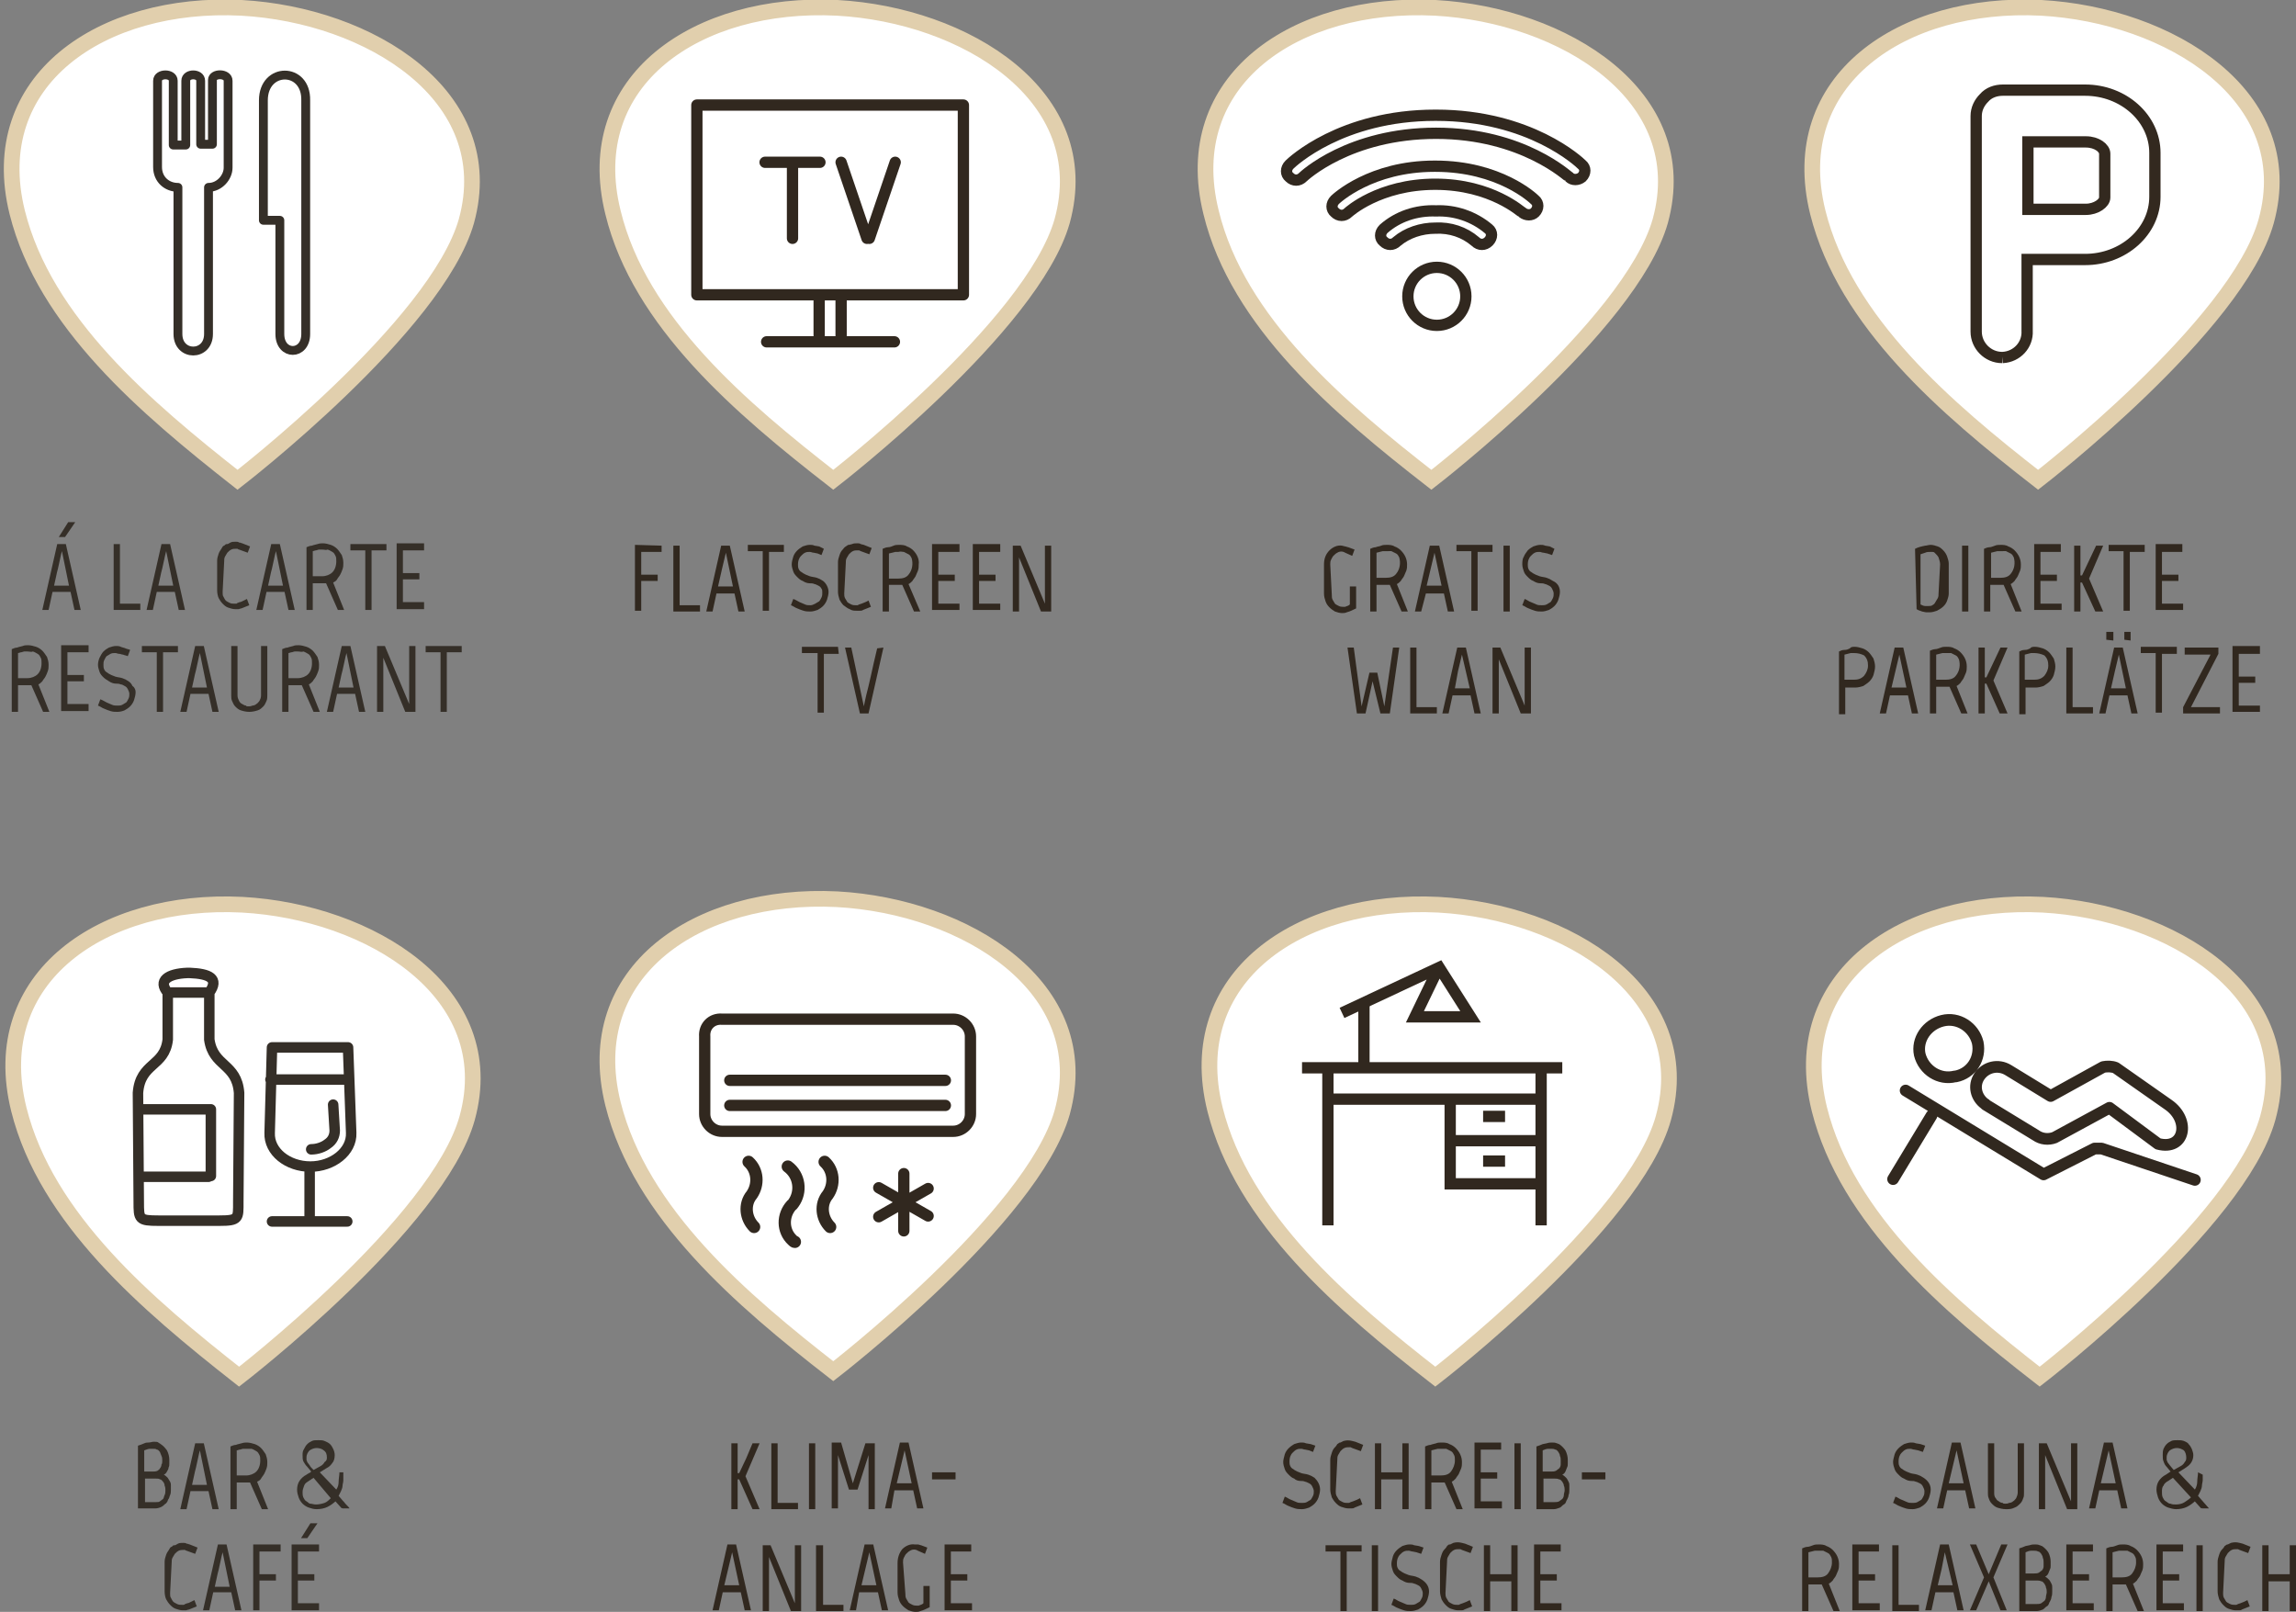
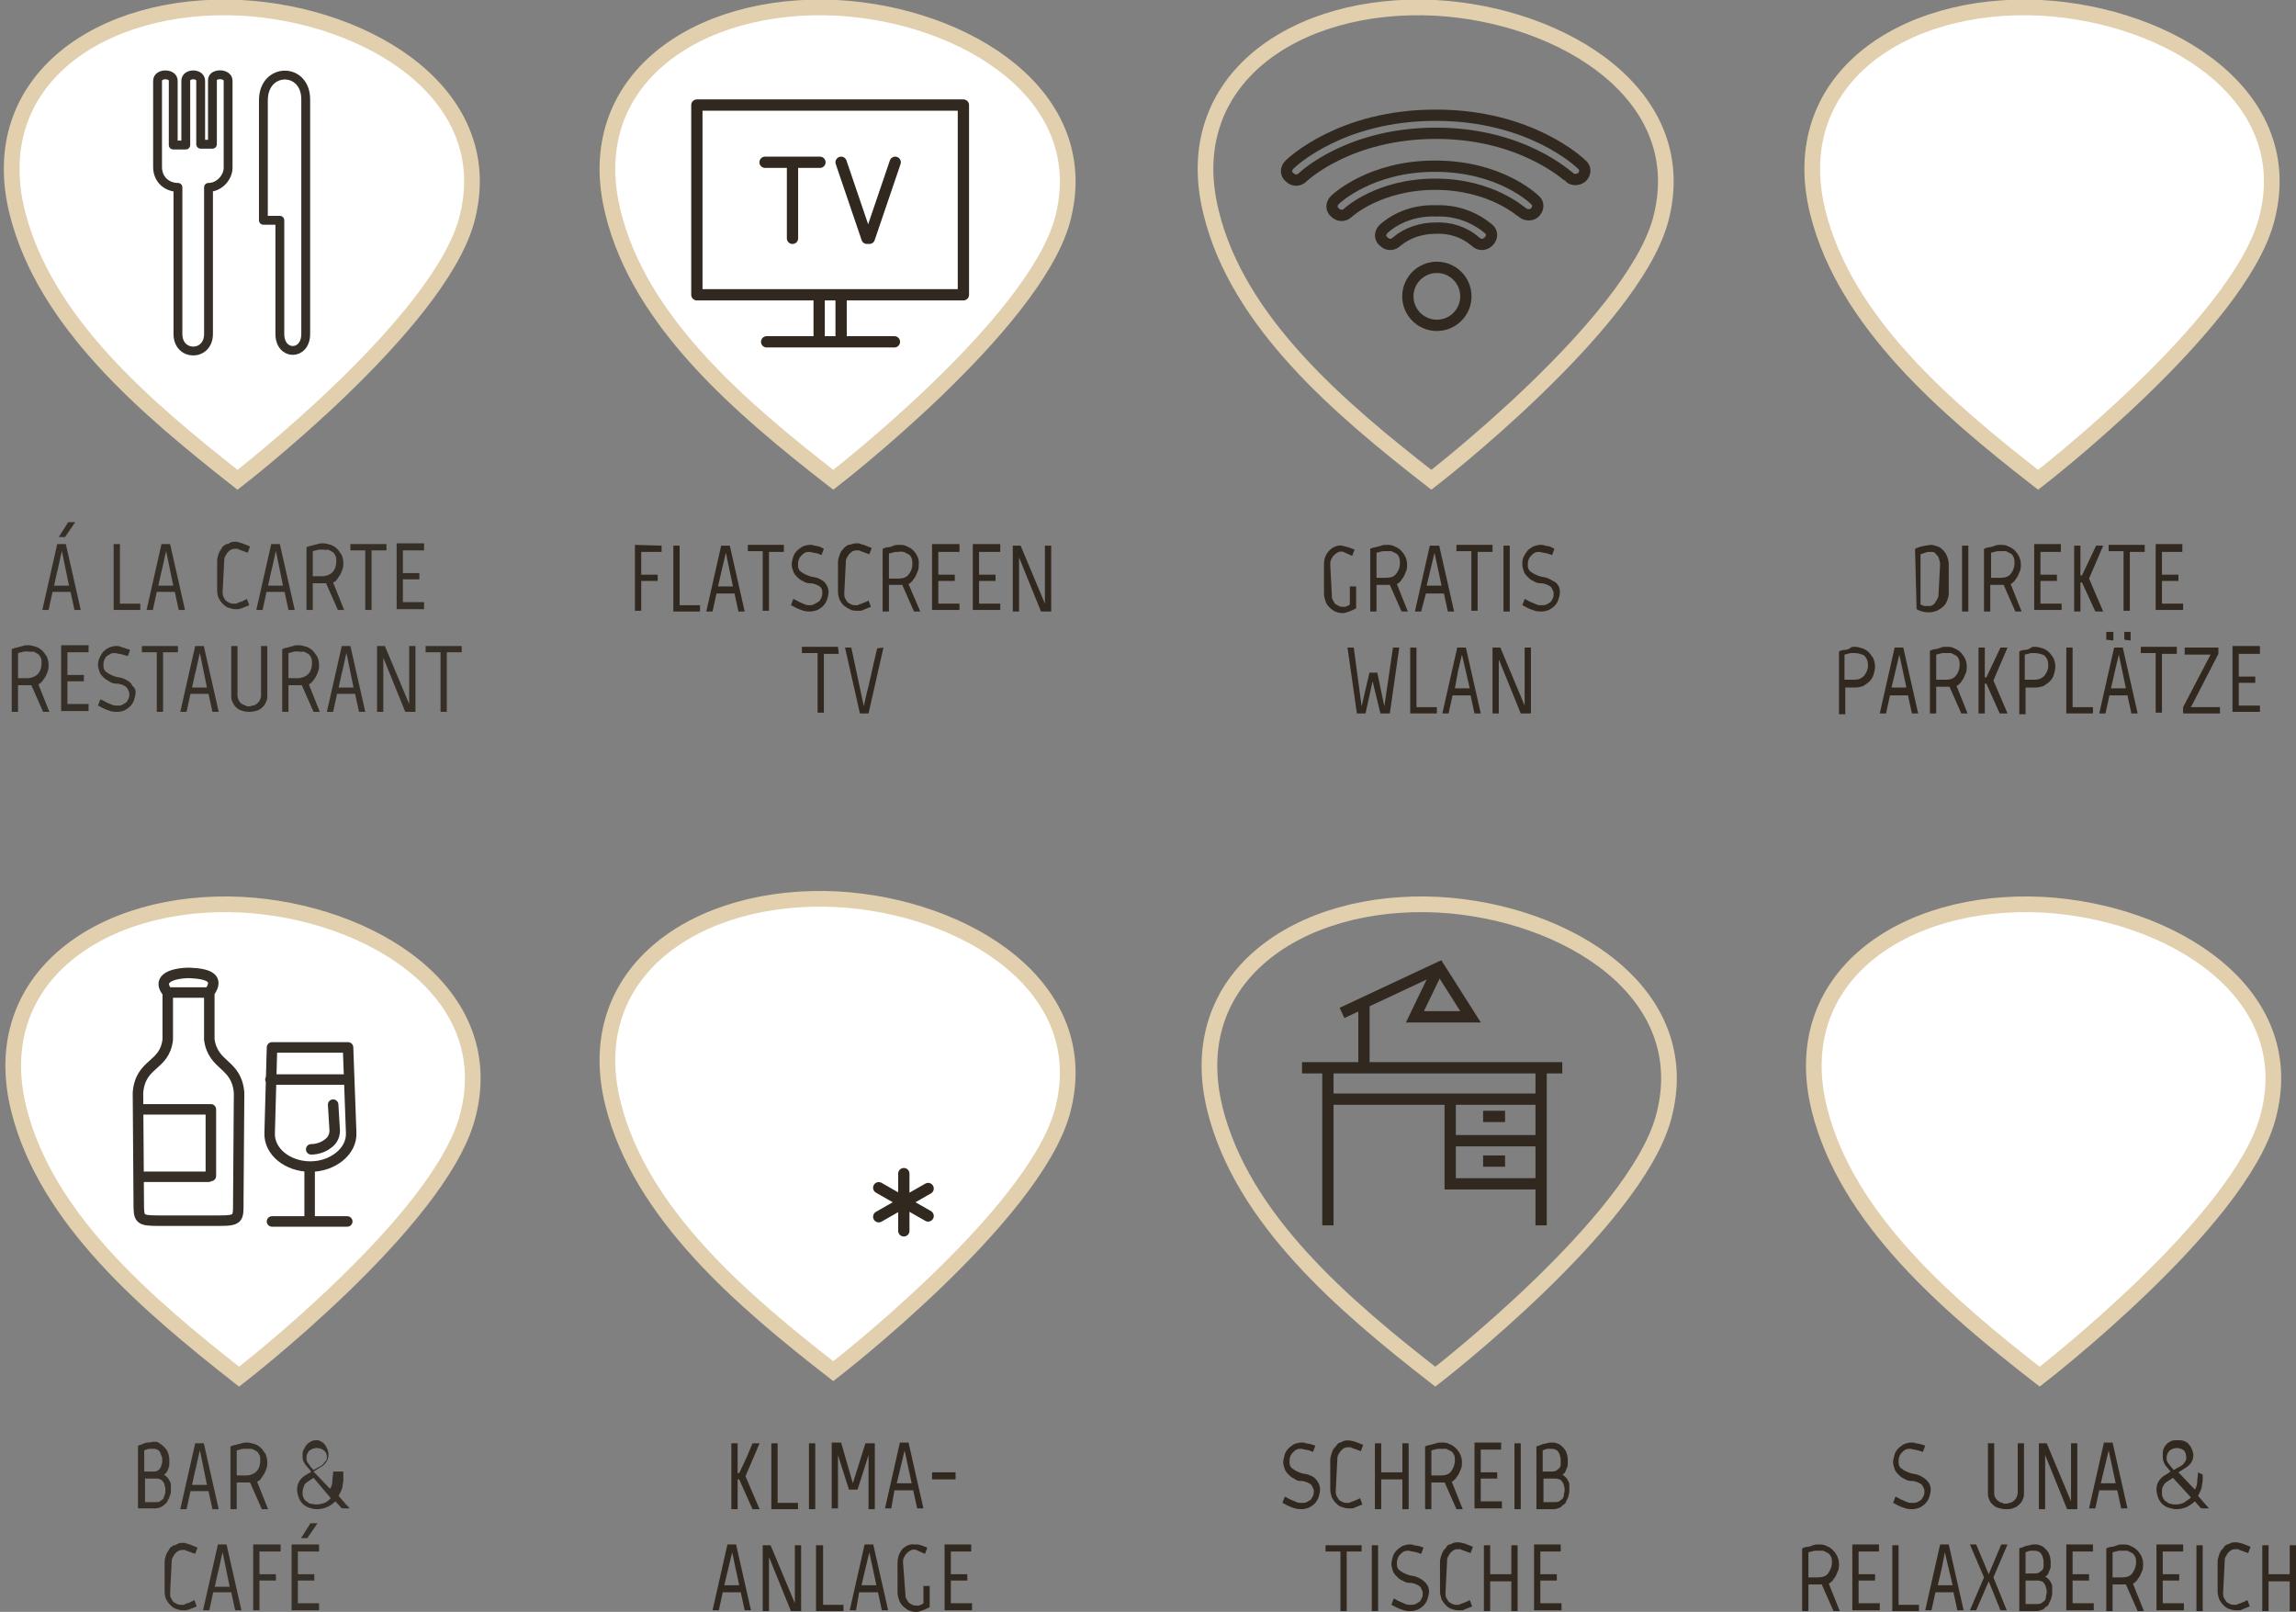
<svg xmlns="http://www.w3.org/2000/svg" xmlns:xlink="http://www.w3.org/1999/xlink" version="1.1" id="Ebene_1" x="0px" y="0px" viewBox="-388.5 195.7 292.9 205.6" style="enable-background:new -388.5 195.7 292.9 205.6;" xml:space="preserve">
  <rect x="-388.5" y="195.7" width="292.9" height="205.6" fill="#808080" stroke="none" />
  <style type="text/css">
	.st0{fill:#FFFFFF;}
	.st1{fill:none;stroke:#E1CFAD;stroke-width:2;}
	.st2{fill:none;stroke:#31281F;stroke-width:1.44;stroke-linecap:round;stroke-linejoin:round;}
	.st3{fill:#31281F;}
	.st4{clip-path:url(#SVGID_2_);}
	.st5{fill:none;stroke:#31281F;stroke-width:1.44;stroke-miterlimit:10;}
	.st6{clip-path:url(#SVGID_4_);}
	.st7{clip-path:url(#SVGID_6_);}
	.st8{clip-path:url(#SVGID_8_);}
	.st9{clip-path:url(#SVGID_10_);}
	.st10{fill:none;stroke:#31281F;stroke-width:1.57;stroke-linecap:round;stroke-linejoin:round;}
	.st11{fill:none;stroke:#31281F;stroke-width:1.49;stroke-linecap:round;stroke-linejoin:round;}
	.st12{fill:none;stroke:#33291F;stroke-width:1.44;stroke-miterlimit:10;}
	.st13{fill:none;stroke:#31281F;stroke-width:1.44;}
	.st14{fill:#352F28;}
	.st15{fill:none;stroke:#352F28;stroke-width:1.339;stroke-linecap:round;stroke-linejoin:round;stroke-miterlimit:22.926;}
	.st16{fill:none;stroke:#352F28;stroke-width:1.129;stroke-linecap:round;stroke-linejoin:round;stroke-miterlimit:22.926;}
</style>
  <title>leistungen</title>
  <g>
    <g>
      <path class="st0" d="M-282.2,256.9c-11.7-9.1-24.7-20.1-28.1-34.1c-4.2-16.9,10.8-27,28.6-26.1c16.3,0.9,33.1,11.2,28.7,27.2    C-256.8,237.3-282.2,256.9-282.2,256.9" />
      <path class="st0" d="M-358.3,256.9c-11.7-9.1-24.7-20.1-28.1-34.1c-4.2-16.9,10.8-27,28.6-26.1c16.3,0.9,33.1,11.2,28.7,27.2    C-332.8,237.3-358.3,256.9-358.3,256.9" />
      <path class="st1" d="M-282.2,256.9c-11.7-9.1-24.7-20.1-28.1-34.1c-4.2-16.9,10.8-27,28.6-26.1c16.3,0.9,33.1,11.2,28.7,27.2    C-256.8,237.3-282.2,256.9-282.2,256.9z" />
      <path class="st0" d="M-128.5,256.9c-11.7-9.1-24.6-20.1-28.1-34.1c-4.2-16.9,10.8-27,28.5-26.1c16.3,0.9,33.1,11.2,28.7,27.2    C-103.1,237.3-128.5,256.9-128.5,256.9" />
      <path class="st1" d="M-128.5,256.9c-11.7-9.1-24.6-20.1-28.1-34.1c-4.2-16.9,10.8-27,28.5-26.1c16.3,0.9,33.1,11.2,28.7,27.2    C-103.1,237.3-128.5,256.9-128.5,256.9z" />
-       <path class="st0" d="M-205.9,256.9c-11.7-9.1-24.7-20.1-28.1-34.1c-4.2-16.9,10.8-27,28.6-26.1c16.3,0.9,33.1,11.2,28.7,27.2    C-180.5,237.3-205.9,256.9-205.9,256.9" />
      <path class="st1" d="M-205.9,256.9c-11.7-9.1-24.7-20.1-28.1-34.1c-4.2-16.9,10.8-27,28.6-26.1c16.3,0.9,33.1,11.2,28.7,27.2    C-180.5,237.3-205.9,256.9-205.9,256.9z" />
      <path class="st0" d="M-282.2,371.3c-11.7-9.2-24.7-20.1-28.1-34.1c-4.2-16.9,10.8-27,28.6-26.1c16.3,0.9,33.1,11.2,28.7,27.2    C-256.8,351.7-282.2,371.4-282.2,371.3" />
-       <path class="st0" d="M-205.4,371.3c-11.7-9.1-24.6-20.1-28.1-34.1c-4.2-16.9,10.8-27,28.5-26.1c16.3,0.9,33.1,11.2,28.7,27.2    C-180,351.7-205.5,371.4-205.4,371.3" />
      <path class="st1" d="M-205.4,371.3c-11.7-9.1-24.6-20.1-28.1-34.1c-4.2-16.9,10.8-27,28.5-26.1c16.3,0.9,33.1,11.2,28.7,27.2    C-180,351.7-205.4,371.3-205.4,371.3z" />
      <path class="st0" d="M-128.3,371.3c-11.7-9.1-24.6-20.1-28.1-34.1c-4.2-16.9,10.8-27,28.5-26.1c16.3,0.9,33.1,11.2,28.7,27.2    C-102.9,351.7-128.3,371.4-128.3,371.3" />
      <path class="st1" d="M-128.3,371.3c-11.7-9.1-24.6-20.1-28.1-34.1c-4.2-16.9,10.8-27,28.5-26.1c16.3,0.9,33.1,11.2,28.7,27.2    C-102.9,351.7-128.3,371.3-128.3,371.3z" />
      <path class="st1" d="M-358.2,256.9c-11.7-9.2-24.6-20.1-28.1-34.1c-4.2-16.9,10.8-27,28.6-26.1c16.3,0.9,33.1,11.2,28.7,27.2    C-332.8,237.3-358.2,256.9-358.2,256.9z" />
      <path class="st1" d="M-282.2,370.6c-11.7-9.1-24.6-20.1-28.1-34.1c-4.2-16.9,10.8-27,28.6-26.1c16.3,0.9,33.1,11.2,28.7,27.2    C-256.8,351-282.2,370.6-282.2,370.6z" />
      <path class="st0" d="M-358.3,371.3c-11.7-9.2-24.7-20.1-28.1-34.1c-4.2-16.9,10.8-27,28.6-26.1c16.3,0.9,33.1,11.2,28.7,27.2    C-332.8,351.7-358.3,371.4-358.3,371.3" />
      <path class="st1" d="M-358,371.3c-11.7-9.2-24.6-20.1-28.1-34.1c-4.2-16.9,10.8-27,28.5-26.1c16.3,0.9,33.1,11.2,28.7,27.2    C-332.6,351.7-358,371.3-358,371.3z" />
    </g>
  </g>
  <path class="st2" d="M-281.2,238.5v-4.8 M-284,238.5v-4.8 M-290.7,239.3h16.3 M-265.6,209.1h-34v24.2h34V209.1L-265.6,209.1z   M-277.6,226.1l3.3-9.7 M-277.9,226.1l-3.3-9.7 M-290.9,216.4h7 M-287.4,226.1v-9.7" />
  <path class="st3" d="M-304.1,265.3v0.8h-2.6v2.9h2.1v0.8h-2.1v3.8h-0.8v-8.4L-304.1,265.3L-304.1,265.3z" />
  <path class="st3" d="M-302.6,265.3h0.8v7.6h2.6v0.8h-3.4V265.3L-302.6,265.3z" />
  <path class="st3" d="M-297.6,273.7h-0.8l1.9-8.4h1.1l1.9,8.4h-0.8l-0.5-2.3h-2.3L-297.6,273.7z M-295.9,266.2L-295.9,266.2l-0.5,2.1  l-0.5,2.2h1.9L-295.9,266.2z" />
  <path class="st3" d="M-288.5,266.1h-1.9v7.5h-0.8v-7.6h-1.9v-0.8h4.6V266.1L-288.5,266.1z" />
  <path class="st3" d="M-282.8,271.2c0,0.3-0.1,0.7-0.2,1c-0.1,0.3-0.3,0.6-0.5,0.8c-0.2,0.2-0.5,0.4-0.7,0.5  c-0.3,0.1-0.6,0.2-0.9,0.2c-0.3,0-0.6,0-0.9-0.1c-0.3-0.1-0.6-0.2-0.8-0.3c-0.3-0.1-0.5-0.3-0.8-0.4l0.3-0.8  c0.3,0.1,0.6,0.3,0.8,0.4c0.2,0.1,0.5,0.2,0.7,0.3c0.2,0.1,0.4,0.1,0.7,0.1c0.2,0,0.4-0.1,0.6-0.2c0.2-0.1,0.3-0.2,0.5-0.3  c0.1-0.1,0.2-0.3,0.3-0.5c0.1-0.2,0.1-0.4,0.1-0.6c0-0.2,0-0.4-0.1-0.5c-0.1-0.2-0.2-0.3-0.4-0.4c-0.2-0.1-0.4-0.2-0.5-0.2  c-0.2-0.1-0.4-0.1-0.6-0.1c-0.3,0-0.6-0.1-0.9-0.3c-0.3-0.1-0.5-0.3-0.7-0.5c-0.2-0.2-0.4-0.4-0.5-0.7c-0.1-0.3-0.2-0.6-0.2-0.9  c0-0.3,0.1-0.7,0.2-1c0.2-0.6,0.7-1,1.2-1.3c0.3-0.1,0.6-0.2,0.9-0.2c0.2,0,0.4,0,0.6,0.1l0.6,0.1l0.6,0.3l-0.3,0.8l-0.5-0.2  l-0.5-0.1c-0.2,0-0.3-0.1-0.5-0.1c-0.2,0-0.4,0-0.6,0.1c-0.2,0.1-0.3,0.2-0.5,0.4c-0.3,0.3-0.4,0.7-0.4,1.1c0,0.2,0,0.4,0.1,0.6  c0.1,0.2,0.2,0.3,0.4,0.4c0.1,0.1,0.3,0.2,0.5,0.3c0.2,0.1,0.3,0.1,0.5,0.2c0.3,0.1,0.6,0.1,0.9,0.2c0.3,0.1,0.5,0.2,0.8,0.4  C-283.1,270.1-282.8,270.7-282.8,271.2z" />
  <path class="st3" d="M-280.8,271.4c0,0.2,0,0.4,0.1,0.6c0.1,0.2,0.2,0.3,0.3,0.5c0.1,0.1,0.3,0.2,0.5,0.3c0.2,0.1,0.4,0.1,0.6,0.1  h0.2l0.2-0.1l0.3-0.1l0.5-0.2l0.4-0.2l0.3,0.8l-1,0.4c-0.1,0.1-0.3,0.1-0.4,0.1c-0.1,0-0.3,0-0.4,0c-0.3,0-0.6,0-0.9-0.2  c-0.3-0.1-0.5-0.3-0.8-0.5c-0.2-0.2-0.4-0.5-0.5-0.7c-0.1-0.3-0.2-0.7-0.2-1v-3.8c0-0.3,0.1-0.6,0.2-0.9c0.1-0.3,0.2-0.5,0.4-0.7  c0.1-0.1,0.2-0.3,0.4-0.4l0.3-0.2h0.1l0,0l0.4-0.1c0.2-0.1,0.4-0.1,0.7-0.1c0.1,0,0.3,0,0.4,0.1l0.4,0.1l1,0.4l-0.3,0.8l-1.1-0.4  l-0.2-0.1c-0.1,0-0.1,0-0.2,0c-0.2,0-0.4,0-0.6,0.1c-0.2,0.1-0.3,0.2-0.5,0.4c-0.1,0.2-0.2,0.3-0.3,0.5c-0.1,0.2-0.1,0.4-0.1,0.6  L-280.8,271.4z" />
  <path class="st3" d="M-271.1,273.7h-0.8l-1.5-3.4h-0.2h-1.5v3.4h-0.8v-8c0.2-0.1,0.5-0.2,0.7-0.2s0.5-0.1,0.7-0.2  c0.2-0.1,0.5-0.1,0.7-0.1c0.3,0,0.7,0,1,0.2c0.3,0.1,0.6,0.3,0.8,0.5c0.5,0.5,0.8,1.2,0.7,1.8c0,0.3,0,0.5-0.1,0.8  c-0.1,0.2-0.2,0.5-0.3,0.7c-0.1,0.2-0.3,0.4-0.4,0.6c-0.2,0.2-0.3,0.3-0.5,0.4L-271.1,273.7z M-273.9,266.1c-0.1,0-0.3,0-0.4,0  l-0.4,0.1l-0.4,0.1v3.2h1.2c0.5,0,1-0.1,1.3-0.5c0.5-0.6,0.6-1.4,0.4-2.1c-0.1-0.2-0.2-0.4-0.4-0.5c-0.2-0.1-0.4-0.2-0.6-0.3  C-273.4,266.1-273.6,266-273.9,266.1z" />
  <path class="st3" d="M-266.1,265.3v0.8h-2.7v2.9h2.1v0.8h-2.1v2.9h2.7v0.8h-3.5v-8.4H-266.1L-266.1,265.3z" />
  <path class="st3" d="M-260.9,265.3v0.8h-2.7v2.9h2.1v0.8h-2.1v2.9h2.7v0.8h-3.5v-8.4H-260.9z" />
  <path class="st3" d="M-254.4,265.3v8.4h-1.3l-2.8-6.9l0,0v6.9h-0.8v-8.4h1l3.1,7.4l0,0v-7.4H-254.4z" />
  <path class="st3" d="M-281.5,279.1h-1.9v7.5h-0.8v-7.6h-2v-0.8h4.6L-281.5,279.1L-281.5,279.1z" />
  <path class="st3" d="M-275.8,278.3l-1.9,8.4h-1.1l-1.9-8.4h0.8l1.6,7.5l0,0l0.1-0.5l0.2-0.9l0.3-1.2c0.1-0.4,0.2-0.9,0.3-1.3  c0.2-1,0.5-2.2,0.8-3.5L-275.8,278.3L-275.8,278.3z" />
  <path class="st3" d="M-144.2,265.7c0.4-0.2,0.8-0.3,1.3-0.4c0.2,0,0.4-0.1,0.7-0.1c0.3,0,0.6,0.1,0.9,0.2c0.3,0.1,0.5,0.3,0.7,0.5  c0.2,0.2,0.4,0.5,0.5,0.8c0.1,0.3,0.2,0.6,0.2,0.9v3.8c0,0.3-0.1,0.6-0.2,0.9c-0.2,0.6-0.7,1-1.3,1.3c-0.3,0.1-0.6,0.2-0.9,0.2h-0.2  l-0.3,0l-0.5-0.1c-0.2-0.1-0.4-0.1-0.7-0.3L-144.2,265.7L-144.2,265.7z M-141,267.7c0-0.3-0.1-0.6-0.2-0.9c-0.1-0.2-0.3-0.4-0.5-0.6  c-0.1-0.1-0.2-0.1-0.3-0.1c-0.1,0-0.2,0-0.3,0c-0.2,0-0.4,0-0.6,0.1l-0.6,0.2v6.4c0.2,0.1,0.4,0.2,0.6,0.2h0.4l0,0  c0.2,0,0.4,0,0.5-0.1c0.2-0.1,0.3-0.2,0.4-0.4c0.1-0.2,0.2-0.3,0.3-0.5c0.1-0.2,0.1-0.4,0.1-0.6L-141,267.7z" />
  <path class="st3" d="M-138.2,265.3h0.8v8.4h-0.8V265.3L-138.2,265.3z" />
  <path class="st3" d="M-130.6,273.7h-0.8l-1.5-3.4h-0.2h-1.5v3.4h-0.8v-8c0.2-0.1,0.5-0.2,0.7-0.2s0.4-0.1,0.7-0.2  c0.2-0.1,0.5-0.1,0.7-0.1c0.3,0,0.7,0,1,0.2c0.3,0.1,0.6,0.3,0.8,0.5c0.5,0.5,0.8,1.1,0.8,1.8c0,0.3,0,0.5-0.1,0.8  c-0.1,0.2-0.2,0.5-0.3,0.7c-0.1,0.2-0.3,0.4-0.4,0.6c-0.2,0.2-0.3,0.3-0.5,0.4L-130.6,273.7z M-133.3,266c-0.1,0-0.3,0-0.4,0  l-0.4,0.1l-0.4,0.1v3.2h1.2c0.5,0,1-0.1,1.3-0.5c0.5-0.6,0.6-1.4,0.4-2.1c-0.1-0.2-0.2-0.4-0.4-0.5c-0.2-0.1-0.4-0.2-0.6-0.3  C-132.8,266-133.1,266-133.3,266L-133.3,266z" />
  <path class="st3" d="M-125.6,265.3v0.8h-2.6v2.9h2.1v0.8h-2.1v2.9h2.7v0.8h-3.5v-8.4H-125.6L-125.6,265.3z" />
  <path class="st3" d="M-121.2,273.7l-1.7-3.7h-0.2v3.7h-0.8v-8.4h0.8v3.8h0.2l0.9-1.9l0.9-1.9h0.9l-1.8,4.2l1.8,4.2H-121.2  L-121.2,273.7z" />
  <path class="st3" d="M-114.9,266.1h-1.9v7.5h-0.8v-7.6h-1.9v-0.8h4.6L-114.9,266.1L-114.9,266.1z" />
  <path class="st3" d="M-110.1,265.3v0.8h-2.6v2.9h2.1v0.8h-2.1v2.9h2.7v0.8h-3.5v-8.4H-110.1L-110.1,265.3z" />
  <path class="st3" d="M-151.9,278.2c0.3,0,0.7,0.1,1,0.2c0.3,0.1,0.6,0.3,0.8,0.5c0.2,0.2,0.4,0.5,0.6,0.8c0.1,0.3,0.2,0.7,0.2,1  c0,0.4-0.1,0.7-0.2,1.1c-0.1,0.3-0.3,0.6-0.5,0.8c-0.2,0.2-0.5,0.4-0.8,0.6c-0.3,0.1-0.7,0.2-1,0.2h-1.3v3.4h-0.8v-8  c0.2-0.1,0.4-0.2,0.7-0.2s0.5-0.1,0.7-0.2C-152.4,278.2-152.1,278.2-151.9,278.2z M-152,279c-0.1,0-0.3,0-0.4,0l-0.4,0.1l-0.4,0.1  v3.2h1.2c0.5,0,0.9-0.1,1.3-0.5c0.3-0.4,0.5-0.8,0.5-1.3c0-0.5-0.1-0.9-0.5-1.3C-151.1,279.1-151.5,279-152,279L-152,279z" />
  <path class="st3" d="M-147.9,286.7h-0.8l1.9-8.4h1.1l1.9,8.4h-0.8l-0.5-2.3h-2.3L-147.9,286.7z M-146.2,279.2L-146.2,279.2l-0.5,2.1  l-0.5,2.1h1.9L-146.2,279.2z" />
  <path class="st3" d="M-137.5,286.7h-0.8l-1.5-3.4h-0.2h-1.5v3.4h-0.8v-8c0.2-0.1,0.5-0.2,0.7-0.2s0.4-0.1,0.7-0.2  c0.2-0.1,0.5-0.1,0.7-0.1c0.3,0,0.7,0,1,0.2c0.3,0.1,0.6,0.3,0.8,0.5c0.5,0.5,0.8,1.1,0.8,1.8c0,0.3,0,0.5-0.1,0.8  c-0.1,0.2-0.2,0.5-0.3,0.7c-0.1,0.2-0.3,0.4-0.4,0.6c-0.2,0.2-0.3,0.3-0.5,0.4L-137.5,286.7z M-140.3,279c-0.1,0-0.3,0-0.4,0  l-0.4,0.1l-0.4,0.1v3.2h1.2c0.5,0,1-0.1,1.3-0.5c0.5-0.6,0.6-1.4,0.4-2.1c-0.1-0.2-0.2-0.4-0.4-0.5c-0.2-0.1-0.4-0.2-0.6-0.3  C-139.8,279-140.1,279-140.3,279L-140.3,279z" />
  <path class="st3" d="M-133.4,286.7l-1.7-3.8h-0.2v3.8h-0.8v-8.4h0.8v3.8h0.2l0.9-1.9l0.9-1.9h0.9l-1.8,4.2l1.8,4.2H-133.4  L-133.4,286.7z" />
  <path class="st3" d="M-128.9,278.2c0.3,0,0.7,0.1,1,0.2c0.3,0.1,0.6,0.3,0.8,0.5c0.2,0.2,0.4,0.5,0.6,0.8c0.1,0.3,0.2,0.7,0.2,1  c0,0.4-0.1,0.7-0.2,1.1c-0.1,0.3-0.3,0.6-0.5,0.8c-0.2,0.2-0.5,0.4-0.8,0.6c-0.3,0.1-0.7,0.2-1,0.2h-1.3v3.4h-0.8v-8  c0.2-0.1,0.4-0.2,0.7-0.2s0.5-0.1,0.7-0.2C-129.4,278.2-129.1,278.2-128.9,278.2z M-129,279c-0.1,0-0.3,0-0.4,0l-0.4,0.1l-0.4,0.1  v3.2h1.2c0.5,0,0.9-0.1,1.3-0.5c0.3-0.4,0.5-0.8,0.5-1.3c0-0.5-0.1-0.9-0.5-1.3C-128.1,279.1-128.6,279-129,279L-129,279z" />
  <path class="st3" d="M-124.9,278.3h0.8v7.6h2.6v0.8h-3.4V278.3L-124.9,278.3z" />
  <path class="st3" d="M-119.9,286.7h-0.8l1.9-8.4h1.1l1.9,8.4h-0.8l-0.5-2.3h-2.3L-119.9,286.7z M-119.8,277.3v-1h0.9v1.1  L-119.8,277.3L-119.8,277.3z M-118.2,279.2L-118.2,279.2l-0.5,2.1l-0.5,2.2h1.9L-118.2,279.2z M-117.5,277.3v-1h0.8v1.1  L-117.5,277.3L-117.5,277.3z" />
  <path class="st3" d="M-110.8,279.1h-1.9v7.5h-0.8v-7.6h-1.9v-0.8h4.6V279.1L-110.8,279.1z" />
  <path class="st3" d="M-106.5,279.2h-3.3v-0.9h4.3v0.8l-3.5,6.8h3.7v0.8h-4.7v-0.8L-106.5,279.2z" />
  <path class="st3" d="M-100.2,278.3v0.8h-2.7v2.9h2.1v0.8h-2.1v2.9h2.7v0.8h-3.5v-8.4H-100.2L-100.2,278.3z" />
  <path class="st3" d="M-218.6,271.6c0,0.2,0,0.4,0.1,0.6c0.1,0.2,0.2,0.3,0.3,0.5c0.1,0.1,0.3,0.2,0.5,0.3c0.2,0.1,0.4,0.1,0.5,0.1  c0.1,0,0.2,0,0.3,0c0.2-0.1,0.4-0.1,0.6-0.3v-2.3h0.8v2.8c-0.4,0.2-0.8,0.4-1.2,0.5c-0.2,0.1-0.4,0.1-0.6,0.1  c-0.3,0-0.6-0.1-0.9-0.2c-0.5-0.3-1-0.7-1.2-1.3c-0.1-0.3-0.2-0.6-0.2-1v-3.7c0-0.7,0.2-1.3,0.7-1.8c0.4-0.4,1-0.7,1.6-0.6l0.4,0.1  c0.1,0,0.3,0.1,0.4,0.1l0.8,0.3l-0.3,0.8l-0.9-0.4c-0.3-0.2-0.7-0.2-1,0c-0.2,0.1-0.3,0.2-0.5,0.4c-0.1,0.1-0.2,0.3-0.3,0.5  c-0.1,0.2-0.1,0.4-0.1,0.6L-218.6,271.6L-218.6,271.6z" />
  <path class="st3" d="M-208.9,273.7h-0.8l-1.5-3.4h-0.2h-1.5v3.4h-0.8v-8c0.2-0.1,0.5-0.2,0.7-0.2c0.2-0.1,0.5-0.1,0.7-0.2  c0.2-0.1,0.5-0.1,0.7-0.1c0.3,0,0.7,0,1,0.2c0.3,0.1,0.6,0.3,0.8,0.5c0.5,0.5,0.8,1.1,0.8,1.8c0,0.3,0,0.5-0.1,0.8  c-0.1,0.2-0.2,0.5-0.3,0.7c-0.1,0.2-0.3,0.4-0.4,0.6c-0.2,0.2-0.3,0.3-0.5,0.4L-208.9,273.7z M-211.7,266c-0.1,0-0.3,0-0.4,0  l-0.4,0.1l-0.4,0.1v3.2h1.2c0.5,0,1-0.1,1.3-0.5c0.5-0.6,0.6-1.4,0.4-2.1c-0.1-0.2-0.2-0.4-0.4-0.5c-0.2-0.1-0.4-0.2-0.6-0.3  C-211.2,266-211.4,266-211.7,266L-211.7,266z" />
  <path class="st3" d="M-207.2,273.7h-0.8l1.9-8.4h1.2l1.9,8.4h-0.8l-0.5-2.3h-2.3L-207.2,273.7z M-205.5,266.2L-205.5,266.2l-0.5,2.1  l-0.5,2.1h1.9L-205.5,266.2z" />
  <path class="st3" d="M-198.1,266.1h-1.9v7.5h-0.8v-7.6h-1.9v-0.8h4.6L-198.1,266.1L-198.1,266.1z" />
  <path class="st3" d="M-196.7,265.3h0.8v8.4h-0.8V265.3L-196.7,265.3z" />
  <path class="st3" d="M-189.5,271.2c0,0.3-0.1,0.7-0.2,1c-0.1,0.3-0.3,0.6-0.5,0.8c-0.2,0.2-0.5,0.4-0.7,0.5  c-0.3,0.1-0.6,0.2-0.9,0.2c-0.3,0-0.6,0-0.9-0.1c-0.3-0.1-0.6-0.2-0.8-0.3c-0.3-0.1-0.5-0.3-0.8-0.4l0.3-0.8  c0.3,0.1,0.5,0.3,0.8,0.4c0.2,0.1,0.5,0.2,0.7,0.3c0.2,0.1,0.4,0.1,0.7,0.1c0.2,0,0.4,0,0.6-0.1c0.2-0.1,0.3-0.2,0.5-0.3  c0.1-0.1,0.2-0.3,0.3-0.5c0.1-0.2,0.1-0.4,0.1-0.6c0-0.2-0.1-0.4-0.2-0.6c-0.1-0.2-0.2-0.3-0.4-0.4c-0.2-0.1-0.4-0.2-0.5-0.2  c-0.2-0.1-0.4-0.1-0.6-0.1c-0.3,0-0.6-0.1-0.9-0.3c-0.3-0.1-0.5-0.3-0.7-0.5c-0.2-0.2-0.4-0.4-0.5-0.7c-0.1-0.3-0.2-0.6-0.2-0.9  c0-0.3,0-0.7,0.2-1c0.1-0.3,0.3-0.5,0.5-0.8c0.2-0.2,0.5-0.4,0.7-0.5c0.3-0.1,0.6-0.2,0.9-0.2c0.2,0,0.4,0,0.6,0.1l0.6,0.1l0.6,0.3  l-0.3,0.8l-0.6-0.2l-0.5-0.1c-0.2,0-0.3-0.1-0.5-0.1c-0.2,0-0.4,0-0.6,0.1c-0.2,0.1-0.3,0.2-0.5,0.4c-0.3,0.3-0.4,0.7-0.4,1.1  c0,0.2,0,0.4,0.1,0.6c0.1,0.2,0.2,0.3,0.4,0.4c0.1,0.1,0.3,0.2,0.5,0.3c0.2,0.1,0.3,0.1,0.5,0.2c0.3,0.1,0.6,0.1,0.9,0.2  c0.3,0.1,0.5,0.2,0.8,0.4C-189.7,270.1-189.5,270.7-189.5,271.2z" />
  <path class="st3" d="M-213.4,282.6l-0.9,4.1h-1.1l-1.2-8.4h0.8l1,7.5l1-4.3h1l0.9,4.3l1.1-7.5h0.8l-1.2,8.4h-1.2L-213.4,282.6z" />
  <path class="st3" d="M-208.6,278.3h0.8v7.6h2.6v0.8h-3.4L-208.6,278.3L-208.6,278.3z" />
  <path class="st3" d="M-203.7,286.7h-0.8l1.9-8.4h1.1l1.9,8.4h-0.8l-0.5-2.3h-2.3L-203.7,286.7z M-202,279.2L-202,279.2l-0.5,2.1  l-0.4,2.2h1.9L-202,279.2z" />
  <path class="st3" d="M-193.2,278.3v8.4h-1.3l-2.8-6.9l0,0v6.9h-0.8v-8.4h1l3.1,7.4l0,0v-7.4H-193.2L-193.2,278.3z" />
  <g>
    <defs>
      <rect id="SVGID_1_" x="-328.9" y="195.7" width="249.7" height="209.5" />
    </defs>
    <clipPath id="SVGID_2_">
      <use xlink:href="#SVGID_1_" style="overflow:visible;" />
    </clipPath>
    <g class="st4">
      <ellipse class="st5" cx="-205.2" cy="233.5" rx="3.7" ry="3.7" />
      <path class="st5" d="M-205.4,224.8c1.9-0.1,3.7,0.5,5.1,1.7c0.5,0.5,1.2,0.5,1.7,0c0.5-0.5,0.5-1.2,0-1.6c0,0,0,0,0,0    c-1.9-1.6-4.3-2.4-6.7-2.3l0,0c-2.5-0.1-4.9,0.7-6.7,2.3c-0.5,0.5-0.5,1.2,0,1.6c0,0,0,0,0,0c0.5,0.5,1.2,0.5,1.7,0    C-209,225.4-207.2,224.8-205.4,224.8z" />
      <path class="st5" d="M-192.7,222.8c0.5-0.5,0.5-1.2,0-1.6c0,0,0,0,0,0c-0.2-0.2-4.5-4.3-12.7-4.3h-0.1c-8.1,0-12.5,4.1-12.7,4.3    c-0.5,0.5-0.5,1.2,0,1.6c0,0,0,0,0,0c0.5,0.5,1.2,0.5,1.7,0c0,0,3.9-3.6,11.1-3.6c7.2,0,11,3.6,11.1,3.6    C-193.8,223.2-193.1,223.2-192.7,222.8z" />
      <path class="st5" d="M-186.7,218.3c0.5-0.5,0.5-1.2,0-1.6c0,0,0,0,0,0c-0.3-0.3-6.6-6.3-18.6-6.3h-0.1c-12,0-18.3,6-18.6,6.3    c-0.5,0.5-0.5,1.2,0,1.6c0,0,0,0,0,0c0.5,0.5,1.2,0.5,1.7,0c0.1-0.1,5.9-5.6,17-5.6c11.1,0,16.9,5.6,17,5.6    C-187.9,218.7-187.2,218.7-186.7,218.3z" />
    </g>
  </g>
  <path class="st3" d="M-292.5,388.2l-1.7-3.8h-0.2v3.8h-0.8v-8.4h0.8v3.8h0.2l0.9-1.9l0.8-1.9h0.9l-1.8,4.2l1.8,4.2L-292.5,388.2  L-292.5,388.2z" />
  <path class="st3" d="M-290.1,379.8h0.8v7.6h2.6v0.8h-3.4V379.8L-290.1,379.8z" />
  <path class="st3" d="M-285.3,379.8h0.8v8.4h-0.8V379.8z" />
  <path class="st3" d="M-279.7,384.9l1.6-5.1h1.2v8.4h-0.8v-6.9l0,0l-1.4,4.4h-1.1l-1.4-4.4v6.8h-0.8v-8.4h1.2L-279.7,384.9  L-279.7,384.9L-279.7,384.9z" />
  <path class="st3" d="M-274.8,388.1h-0.8l1.9-8.4h1.1l1.9,8.4h-0.8l-0.5-2.3h-2.4L-274.8,388.1z M-273.1,380.7L-273.1,380.7l-0.5,2.1  l-0.5,2.1h1.9L-273.1,380.7z" />
  <path class="st3" d="M-269.6,384.4v-0.9h3v0.9L-269.6,384.4L-269.6,384.4z" />
  <g>
    <defs>
      <rect id="SVGID_3_" x="-328.9" y="195.7" width="249.7" height="209.5" />
    </defs>
    <clipPath id="SVGID_4_">
      <use xlink:href="#SVGID_3_" style="overflow:visible;" />
    </clipPath>
    <g class="st6">
      <path class="st3" d="M-296.8,401.1h-0.8l1.9-8.4h1.1l1.9,8.4h-0.8l-0.5-2.3h-2.3L-296.8,401.1z M-295.1,393.7L-295.1,393.7    l-0.5,2.1l-0.5,2.1h1.9L-295.1,393.7z" />
      <path class="st3" d="M-286.3,392.8v8.4h-1.3l-2.8-6.9l0,0v6.9h-0.8v-8.4h1l3.1,7.4l0,0v-7.4H-286.3L-286.3,392.8z" />
      <path class="st3" d="M-284.3,392.8h0.8v7.6h2.6v0.8h-3.5V392.8L-284.3,392.8z" />
      <path class="st3" d="M-279.3,401.1h-0.8l1.9-8.4h1.1l1.9,8.4h-0.8l-0.5-2.3h-2.4L-279.3,401.1z M-277.6,393.7L-277.6,393.7    l-0.5,2.1l-0.5,2.1h1.9L-277.6,393.7z" />
      <path class="st3" d="M-273,399c0,0.2,0,0.4,0.1,0.6c0.1,0.2,0.2,0.3,0.3,0.5c0.1,0.1,0.3,0.2,0.5,0.3c0.2,0.1,0.4,0.1,0.5,0.1    c0.1,0,0.2,0,0.3,0c0.2-0.1,0.4-0.1,0.6-0.3V398h0.8v2.7c-0.4,0.2-0.8,0.4-1.2,0.5c-0.2,0.1-0.4,0.1-0.6,0.1    c-0.3,0-0.6-0.1-0.9-0.2c-0.5-0.3-1-0.7-1.2-1.3c-0.1-0.3-0.2-0.6-0.2-1v-3.7c0-0.7,0.2-1.3,0.6-1.8c0.4-0.4,1-0.7,1.6-0.6l0.4,0    c0.1,0,0.3,0.1,0.4,0.1l0.8,0.3l-0.3,0.8l-0.9-0.4c-0.3-0.2-0.7-0.2-1,0c-0.2,0.1-0.3,0.2-0.5,0.4c-0.1,0.1-0.2,0.3-0.3,0.5    c-0.1,0.2-0.1,0.4-0.1,0.6L-273,399L-273,399z" />
      <path class="st3" d="M-264.6,392.8v0.8h-2.6v2.9h2.1v0.8h-2.1v2.9h2.7v0.9h-3.5v-8.4H-264.6z" />
    </g>
  </g>
  <path class="st3" d="M-220.1,385.7c0,0.3-0.1,0.7-0.2,1c-0.1,0.3-0.3,0.6-0.5,0.8c-0.2,0.2-0.5,0.4-0.7,0.5  c-0.3,0.1-0.6,0.2-0.9,0.2c-0.3,0-0.6,0-0.9-0.1c-0.3-0.1-0.6-0.2-0.8-0.3c-0.3-0.1-0.5-0.3-0.8-0.4l0.3-0.8  c0.3,0.1,0.5,0.3,0.8,0.4c0.2,0.1,0.5,0.2,0.7,0.3c0.2,0.1,0.4,0.1,0.7,0.1c0.2,0,0.4,0,0.6-0.1c0.2-0.1,0.3-0.2,0.5-0.3  c0.1-0.1,0.2-0.3,0.3-0.5c0.1-0.2,0.1-0.4,0.1-0.6c0-0.2-0.1-0.4-0.2-0.6c-0.1-0.2-0.2-0.3-0.4-0.4c-0.2-0.1-0.4-0.2-0.5-0.2  c-0.2-0.1-0.4-0.1-0.6-0.1c-0.3,0-0.6-0.1-0.8-0.3c-0.3-0.1-0.5-0.3-0.7-0.5c-0.2-0.2-0.4-0.4-0.5-0.7c-0.1-0.3-0.2-0.6-0.2-0.9  c0-0.3,0.1-0.6,0.2-1c0.2-0.6,0.7-1,1.2-1.3c0.3-0.1,0.6-0.2,0.9-0.2c0.2,0,0.4,0,0.6,0.1l0.6,0.1l0.6,0.2l-0.3,0.8l-0.5-0.2  l-0.5-0.1c-0.2,0-0.3-0.1-0.5-0.1c-0.2,0-0.4,0-0.6,0.1c-0.2,0.1-0.3,0.2-0.5,0.4c-0.3,0.3-0.4,0.7-0.4,1.1c0,0.2,0,0.4,0.1,0.6  c0.1,0.2,0.2,0.3,0.4,0.4c0.1,0.1,0.3,0.2,0.5,0.3c0.2,0.1,0.3,0.1,0.5,0.2c0.3,0.1,0.6,0.1,0.9,0.2c0.3,0.1,0.5,0.2,0.8,0.4  C-220.4,384.6-220.1,385.1-220.1,385.7z" />
  <path class="st3" d="M-218.1,385.9c0,0.2,0,0.4,0.1,0.6c0.1,0.2,0.2,0.3,0.3,0.5c0.1,0.1,0.3,0.2,0.5,0.3c0.2,0.1,0.4,0.1,0.6,0.1  h0.2l0.2-0.1l0.3-0.1l0.5-0.2l0.4-0.2l0.3,0.8l-1,0.4c-0.1,0.1-0.3,0.1-0.4,0.1c-0.1,0-0.3,0-0.4,0c-0.3,0-0.6-0.1-0.9-0.2  c-0.3-0.1-0.5-0.3-0.7-0.5c-0.2-0.2-0.4-0.5-0.5-0.7c-0.1-0.3-0.2-0.7-0.2-1v-3.8c0-0.3,0.1-0.6,0.2-0.9c0.1-0.3,0.2-0.5,0.4-0.7  c0.1-0.1,0.2-0.2,0.3-0.4l0.3-0.2h0.1l0,0l0.4-0.2c0.4-0.1,0.7-0.1,1.1,0l0.4,0.1l1,0.4l-0.3,0.8l-1.1-0.4l-0.2-0.1  c-0.1,0-0.1,0-0.2,0c-0.2,0-0.4,0-0.6,0.1c-0.2,0.1-0.3,0.2-0.5,0.4c-0.1,0.2-0.2,0.3-0.3,0.5c-0.1,0.2-0.1,0.4-0.1,0.6  L-218.1,385.9z" />
  <path class="st3" d="M-212.3,379.8v3.7h2.7v-3.7h0.8v8.4h-0.8v-3.8h-2.7v3.8h-0.8v-8.4H-212.3z" />
  <path class="st3" d="M-201.9,388.2h-0.8l-1.5-3.4h-0.2h-1.5v3.4h-0.8v-8c0.2-0.1,0.5-0.2,0.7-0.2c0.2-0.1,0.4-0.1,0.7-0.2  c0.2-0.1,0.5-0.1,0.7-0.1c0.3,0,0.7,0,1,0.2c0.3,0.1,0.6,0.3,0.8,0.5c0.5,0.5,0.8,1.1,0.8,1.8c0,0.3,0,0.5-0.1,0.8  c-0.1,0.2-0.2,0.5-0.3,0.7c-0.1,0.2-0.3,0.4-0.4,0.6c-0.2,0.2-0.3,0.3-0.5,0.4L-201.9,388.2z M-204.7,380.5c-0.1,0-0.3,0-0.4,0  l-0.4,0.1l-0.4,0.1v3.2h1.2c0.5,0,1-0.1,1.3-0.5c0.3-0.4,0.5-0.9,0.5-1.4c0-0.3,0-0.5-0.1-0.7c-0.1-0.2-0.2-0.4-0.4-0.5  c-0.2-0.1-0.4-0.2-0.6-0.3C-204.2,380.5-204.5,380.5-204.7,380.5z" />
  <path class="st3" d="M-197,379.8v0.8h-2.6v2.9h2.1v0.8h-2.1v2.9h2.7v0.9h-3.5v-8.4H-197L-197,379.8z" />
  <path class="st3" d="M-195.3,379.8h0.8v8.4h-0.8V379.8z" />
  <path class="st3" d="M-190.5,379.7c0.2,0,0.4,0,0.6,0.1c0.1,0,0.2,0.1,0.3,0.1l0,0c0.3,0.2,0.6,0.5,0.8,0.8c0.2,0.4,0.3,0.8,0.3,1.2  c0,0.2,0,0.3,0,0.5c0,0.2,0,0.3-0.1,0.5c-0.1,0.2-0.1,0.3-0.2,0.5c-0.1,0.2-0.2,0.3-0.4,0.4c0.2,0.1,0.4,0.3,0.5,0.4  c0.1,0.1,0.2,0.3,0.3,0.5c0.1,0.2,0.1,0.3,0.1,0.5c0,0.2,0,0.4,0,0.5c0,0.2,0,0.5-0.1,0.7c0,0.2-0.1,0.4-0.2,0.6  c-0.1,0.1-0.1,0.3-0.2,0.4c0,0.1-0.1,0.1-0.2,0.2c-0.2,0.1-0.3,0.3-0.5,0.4c-0.3,0.1-0.5,0.2-0.8,0.2h-2.2v-8  c0.3-0.1,0.6-0.2,0.8-0.3l0.5-0.1C-190.9,379.7-190.7,379.7-190.5,379.7z M-189.4,382c0-0.2,0-0.4-0.1-0.6c0-0.2-0.1-0.3-0.2-0.5  c-0.1-0.1-0.2-0.3-0.4-0.3c-0.2-0.1-0.3-0.1-0.5-0.1h-0.4c-0.2,0-0.5,0.1-0.7,0.2v2.7h1.1c0.2,0,0.4,0,0.6-0.1  c0.1-0.1,0.3-0.2,0.4-0.3c0.1-0.1,0.2-0.3,0.2-0.5C-189.4,382.4-189.4,382.2-189.4,382L-189.4,382z M-191.6,384.3v3h1.4  c0.2,0,0.4,0,0.6-0.1c0.1-0.1,0.3-0.2,0.4-0.3c0.1-0.1,0.2-0.3,0.2-0.5c0-0.2,0.1-0.4,0.1-0.6c0-0.2,0-0.4-0.1-0.6  c0-0.2-0.1-0.3-0.2-0.5c-0.1-0.1-0.2-0.3-0.4-0.3c-0.2-0.1-0.4-0.1-0.6-0.1L-191.6,384.3L-191.6,384.3z" />
-   <path class="st3" d="M-186.7,384.4v-0.9h3v0.9L-186.7,384.4L-186.7,384.4z" />
  <g>
    <defs>
      <rect id="SVGID_5_" x="-328.9" y="195.7" width="249.7" height="209.5" />
    </defs>
    <clipPath id="SVGID_6_">
      <use xlink:href="#SVGID_5_" style="overflow:visible;" />
    </clipPath>
    <g class="st7">
      <path class="st3" d="M-214.8,393.6h-1.9v7.6h-0.8v-7.6h-1.9v-0.8h4.6L-214.8,393.6L-214.8,393.6z" />
      <path class="st3" d="M-213.5,392.8h0.8v8.4h-0.8V392.8z" />
      <path class="st3" d="M-206.2,398.7c0,0.3-0.1,0.7-0.2,1c-0.1,0.3-0.3,0.6-0.5,0.8c-0.2,0.2-0.5,0.4-0.7,0.5    c-0.3,0.1-0.6,0.2-0.9,0.2c-0.3,0-0.6,0-0.9-0.1c-0.3-0.1-0.6-0.2-0.8-0.3c-0.3-0.1-0.5-0.3-0.8-0.4l0.3-0.8    c0.3,0.1,0.5,0.3,0.8,0.4c0.2,0.1,0.5,0.2,0.7,0.3c0.2,0.1,0.4,0.1,0.7,0.1c0.2,0,0.4,0,0.6-0.1c0.2-0.1,0.3-0.2,0.5-0.3    c0.1-0.1,0.2-0.3,0.3-0.5c0.1-0.2,0.1-0.4,0.1-0.6c0-0.2-0.1-0.4-0.2-0.6c-0.1-0.2-0.2-0.3-0.4-0.4c-0.2-0.1-0.4-0.2-0.5-0.2    c-0.2-0.1-0.4-0.1-0.6-0.1c-0.3,0-0.6-0.1-0.9-0.3c-0.3-0.1-0.5-0.3-0.7-0.5c-0.2-0.2-0.4-0.4-0.5-0.7c-0.1-0.3-0.2-0.6-0.2-0.9    c0-0.3,0.1-0.6,0.2-1c0.2-0.6,0.7-1,1.2-1.3c0.3-0.1,0.6-0.2,0.9-0.2c0.2,0,0.4,0,0.6,0.1l0.6,0.1l0.6,0.2l-0.3,0.8l-0.6-0.2    l-0.5-0.1c-0.2,0-0.3-0.1-0.5-0.1c-0.2,0-0.4,0-0.6,0.1c-0.2,0.1-0.3,0.2-0.5,0.4c-0.3,0.3-0.4,0.7-0.4,1.1c0,0.2,0,0.4,0.1,0.6    c0.1,0.2,0.2,0.3,0.4,0.4c0.1,0.1,0.3,0.2,0.5,0.3c0.2,0.1,0.3,0.1,0.5,0.2c0.3,0.1,0.6,0.1,0.9,0.2c0.3,0.1,0.5,0.2,0.8,0.4    C-206.5,397.6-206.2,398.1-206.2,398.7z" />
      <path class="st3" d="M-204.1,398.9c0,0.2,0,0.4,0.1,0.6c0.1,0.2,0.2,0.3,0.3,0.5c0.1,0.1,0.3,0.2,0.5,0.3c0.2,0.1,0.4,0.1,0.6,0.1    h0.2l0.2-0.1l0.3-0.1l0.5-0.2l0.4-0.2l0.3,0.8l-1,0.4c-0.1,0.1-0.3,0.1-0.4,0.1c-0.1,0-0.3,0-0.4,0c-0.3,0-0.6-0.1-0.9-0.2    c-0.3-0.1-0.5-0.3-0.7-0.5c-0.2-0.2-0.4-0.5-0.5-0.7c-0.1-0.3-0.2-0.7-0.2-1v-3.8c0-0.3,0.1-0.6,0.2-0.9c0.1-0.3,0.2-0.5,0.4-0.7    c0.1-0.1,0.2-0.2,0.3-0.4c0.1-0.1,0.2-0.2,0.3-0.2h0.1l0,0l0.4-0.2c0.4-0.1,0.7-0.1,1.1,0l0.4,0.1l1,0.4l-0.3,0.8l-1.1-0.4    l-0.2-0.1c-0.1,0-0.1,0-0.2,0c-0.2,0-0.4,0-0.6,0.1c-0.2,0.1-0.3,0.2-0.5,0.4c-0.1,0.2-0.2,0.3-0.3,0.5c-0.1,0.2-0.1,0.4-0.1,0.6    L-204.1,398.9z" />
      <path class="st3" d="M-198.4,392.8v3.7h2.7v-3.7h0.8v8.4h-0.8v-3.8h-2.7v3.8h-0.8v-8.4H-198.4z" />
      <path class="st3" d="M-189.4,392.8v0.8h-2.6v2.9h2.1v0.8h-2.1v2.9h2.7v0.9h-3.5v-8.4H-189.4L-189.4,392.8z" />
    </g>
  </g>
  <path class="st3" d="M-142.2,385.7c0,0.3-0.1,0.7-0.2,1c-0.1,0.3-0.3,0.6-0.5,0.8c-0.2,0.2-0.5,0.4-0.7,0.5  c-0.3,0.1-0.6,0.2-0.9,0.2c-0.3,0-0.6,0-0.9-0.1c-0.3-0.1-0.6-0.2-0.8-0.3c-0.3-0.1-0.5-0.3-0.8-0.4l0.3-0.8  c0.3,0.1,0.5,0.3,0.8,0.4c0.2,0.1,0.5,0.2,0.7,0.3c0.2,0.1,0.4,0.1,0.7,0.1c0.2,0,0.4,0,0.6-0.1c0.2-0.1,0.3-0.2,0.5-0.3  c0.1-0.1,0.2-0.3,0.3-0.5c0.1-0.2,0.1-0.4,0.1-0.6c0-0.2-0.1-0.4-0.2-0.6c-0.1-0.2-0.2-0.3-0.4-0.4c-0.2-0.1-0.4-0.2-0.5-0.2  c-0.2-0.1-0.4-0.1-0.6-0.1c-0.3,0-0.6-0.1-0.9-0.3c-0.3-0.1-0.5-0.3-0.7-0.5c-0.2-0.2-0.4-0.4-0.5-0.7c-0.1-0.3-0.2-0.6-0.2-0.9  c0-0.3,0.1-0.6,0.2-1c0.2-0.6,0.7-1,1.2-1.3c0.3-0.1,0.6-0.2,0.9-0.2c0.2,0,0.4,0,0.6,0.1l0.6,0.1l0.6,0.2l-0.3,0.8l-0.6-0.2  l-0.5-0.1c-0.2,0-0.3-0.1-0.5-0.1c-0.2,0-0.4,0-0.6,0.1c-0.2,0.1-0.3,0.2-0.5,0.4c-0.3,0.3-0.4,0.7-0.4,1.1c0,0.2,0,0.4,0.1,0.6  c0.1,0.2,0.2,0.3,0.4,0.4c0.1,0.1,0.3,0.2,0.5,0.3c0.2,0.1,0.3,0.1,0.5,0.2c0.3,0.1,0.6,0.1,0.9,0.2c0.3,0.1,0.5,0.2,0.8,0.4  C-142.5,384.6-142.2,385.1-142.2,385.7z" />
-   <path class="st3" d="M-140.6,388.1h-0.8l1.9-8.4h1.1l1.9,8.4h-0.8l-0.5-2.3h-2.3L-140.6,388.1z M-138.9,380.7L-138.9,380.7l-0.5,2.1  l-0.5,2.1h1.9L-138.9,380.7z" />
  <path class="st3" d="M-132.7,387.5c0.2,0,0.3,0,0.5-0.1c0.2,0,0.4-0.1,0.5-0.2c0.2-0.1,0.3-0.3,0.4-0.4c0.1-0.2,0.2-0.5,0.2-0.7  v-6.3h0.8v6.3c0,0.3,0,0.5-0.1,0.7c-0.1,0.3-0.2,0.5-0.4,0.7c-0.2,0.2-0.4,0.4-0.7,0.5c-0.4,0.2-0.7,0.2-1.1,0.2  c-0.4,0-0.8-0.1-1.1-0.2c-0.3-0.1-0.5-0.3-0.7-0.5c-0.2-0.2-0.3-0.4-0.4-0.7c-0.1-0.2-0.1-0.5-0.1-0.7v-6.3h0.8v6.3  c0,0.2,0,0.5,0.2,0.7c0.1,0.2,0.2,0.3,0.4,0.4c0.1,0.1,0.3,0.2,0.5,0.2C-133,387.5-132.8,387.5-132.7,387.5z" />
  <path class="st3" d="M-123.5,379.8v8.4h-1.3l-2.8-6.9l0,0v6.9h-0.8v-8.4h1l3.1,7.4l0,0v-7.4H-123.5L-123.5,379.8z" />
  <path class="st3" d="M-121.2,388.1h-0.8l1.9-8.4h1.1l1.9,8.4h-0.8l-0.5-2.3h-2.3L-121.2,388.1z M-119.5,380.7L-119.5,380.7l-0.5,2.1  l-0.5,2.1h1.9L-119.5,380.7z" />
  <path class="st3" d="M-107.5,383.8c0,0.2,0,0.5,0,0.7s-0.1,0.5-0.1,0.7c0,0.2-0.1,0.5-0.2,0.7c-0.1,0.2-0.2,0.4-0.3,0.6l0.7,0.8  l0.7,0.8h-0.9l-0.8-1c-0.3,0.3-0.7,0.6-1.1,0.8c-0.4,0.2-0.9,0.3-1.4,0.3c-0.3,0-0.7-0.1-1-0.2c-0.3-0.1-0.6-0.3-0.8-0.5  c-0.2-0.2-0.4-0.5-0.5-0.8c-0.1-0.3-0.2-0.7-0.2-1c0-0.4,0.1-0.8,0.3-1.1c0.2-0.3,0.5-0.6,0.9-0.8l0.3-0.2l0.3-0.2l-0.5-0.6  c-0.2-0.2-0.3-0.4-0.4-0.7c-0.1-0.2-0.1-0.5-0.1-0.8c0-0.3,0-0.5,0.1-0.8c0.1-0.2,0.2-0.4,0.4-0.6c0.2-0.2,0.4-0.3,0.6-0.4  c0.2-0.1,0.5-0.1,0.8-0.1c0.3,0,0.5,0,0.8,0.1c0.2,0.1,0.5,0.2,0.6,0.4c0.2,0.2,0.3,0.4,0.4,0.6c0.1,0.3,0.2,0.5,0.2,0.8  c0,0.4-0.1,0.7-0.3,1c-0.2,0.3-0.5,0.5-0.8,0.7l-0.8,0.5l2.1,2.2c0.2-0.3,0.3-0.7,0.3-1c0-0.4,0.1-0.8,0.1-1.2L-107.5,383.8  L-107.5,383.8z M-111.3,384.2l-0.3,0.2l-0.3,0.2l0,0c-0.2,0.1-0.5,0.3-0.6,0.6c-0.2,0.2-0.2,0.5-0.2,0.8c0,0.2,0,0.5,0.1,0.7  c0.1,0.2,0.2,0.4,0.4,0.5c0.2,0.1,0.3,0.3,0.6,0.3c0.2,0.1,0.4,0.1,0.7,0.1c0.4,0,0.8-0.1,1.1-0.3c0.3-0.2,0.6-0.4,0.8-0.6  L-111.3,384.2z M-109.6,381.6c0-0.3-0.1-0.7-0.3-0.9c-0.3-0.2-0.6-0.3-0.9-0.3c-0.3,0-0.6,0.1-0.9,0.3c-0.2,0.2-0.4,0.5-0.4,0.9  c0,0.1,0,0.2,0,0.3c0,0.1,0.1,0.2,0.1,0.3c0.1,0.1,0.2,0.3,0.3,0.4l0.5,0.6l0.9-0.5c0.2-0.1,0.4-0.3,0.5-0.5  C-109.6,382-109.6,381.8-109.6,381.6L-109.6,381.6z M-107.6,388l-0.1,0.1l-0.9-1l0.1-0.1L-107.6,388z" />
  <g>
    <defs>
      <rect id="SVGID_7_" x="-328.9" y="195.7" width="249.7" height="209.5" />
    </defs>
    <clipPath id="SVGID_8_">
      <use xlink:href="#SVGID_7_" style="overflow:visible;" />
    </clipPath>
    <g class="st8">
      <path class="st3" d="M-153.8,401.2h-0.8l-1.5-3.4h-0.2h-1.5v3.4h-0.8v-8c0.2-0.1,0.5-0.2,0.7-0.2s0.4-0.1,0.7-0.2    c0.2-0.1,0.5-0.1,0.7-0.1c0.3,0,0.7,0,1,0.2c0.3,0.1,0.6,0.3,0.8,0.5c0.5,0.5,0.8,1.1,0.8,1.8c0,0.3,0,0.5-0.1,0.8    c-0.1,0.2-0.2,0.5-0.3,0.7c-0.1,0.2-0.3,0.4-0.4,0.6c-0.2,0.2-0.3,0.3-0.5,0.4L-153.8,401.2z M-156.6,393.5c-0.1,0-0.3,0-0.4,0    l-0.4,0.1l-0.4,0.1v3.2h1.2c0.5,0,1-0.1,1.3-0.5c0.3-0.4,0.5-0.9,0.5-1.4c0-0.3,0-0.5-0.1-0.7c-0.1-0.2-0.2-0.4-0.4-0.5    c-0.2-0.1-0.4-0.2-0.6-0.3C-156.1,393.5-156.3,393.5-156.6,393.5z" />
      <path class="st3" d="M-148.8,392.8v0.8h-2.6v2.9h2.1v0.8h-2.1v2.9h2.7v0.9h-3.5v-8.4H-148.8L-148.8,392.8z" />
      <path class="st3" d="M-147.1,392.8h0.8v7.6h2.6v0.8h-3.4L-147.1,392.8L-147.1,392.8z" />
      <path class="st3" d="M-142.1,401.1h-0.8l1.9-8.4h1.1l1.9,8.4h-0.8l-0.5-2.3h-2.3L-142.1,401.1z M-140.4,393.7L-140.4,393.7    l-0.4,2.1l-0.5,2.1h1.9L-140.4,393.7z" />
      <path class="st3" d="M-134.8,397.4l-1.6,3.7h-0.8l1.8-4.2l-1.8-4.2h0.8l1.6,3.8l1.6-3.8h0.8l-1.8,4.2l1.7,4.2h-0.8L-134.8,397.4    L-134.8,397.4L-134.8,397.4z" />
      <path class="st3" d="M-128.9,392.7c0.2,0,0.4,0,0.6,0.1c0.1,0,0.2,0.1,0.3,0.1l0,0c0.3,0.2,0.6,0.5,0.8,0.8    c0.2,0.4,0.3,0.8,0.3,1.2c0,0.2,0,0.3,0,0.5c0,0.2,0,0.3-0.1,0.5c-0.1,0.2-0.1,0.3-0.2,0.5c-0.1,0.2-0.2,0.3-0.4,0.4    c0.2,0.1,0.4,0.3,0.5,0.4c0.1,0.1,0.2,0.3,0.3,0.5c0.1,0.2,0.1,0.3,0.1,0.5c0,0.2,0,0.4,0,0.5c0,0.2,0,0.5-0.1,0.7    c0,0.2-0.1,0.4-0.2,0.6c-0.1,0.1-0.1,0.3-0.2,0.4c0,0.1-0.1,0.1-0.2,0.2c-0.2,0.1-0.3,0.3-0.5,0.4c-0.3,0.1-0.5,0.2-0.8,0.2h-2.2    v-8c0.3-0.1,0.6-0.2,0.8-0.3l0.5-0.1C-129.3,392.7-129.1,392.7-128.9,392.7z M-127.8,395c0-0.2,0-0.4-0.1-0.6    c0-0.2-0.1-0.3-0.2-0.5c-0.1-0.1-0.2-0.3-0.4-0.3c-0.2-0.1-0.3-0.1-0.5-0.1h-0.4c-0.2,0-0.5,0.1-0.7,0.2v2.7h1.1    c0.2,0,0.4,0,0.6-0.1c0.1-0.1,0.3-0.2,0.4-0.3c0.1-0.1,0.2-0.3,0.2-0.5C-127.8,395.4-127.8,395.2-127.8,395L-127.8,395z     M-130.1,397.3v3h1.4c0.2,0,0.4,0,0.6-0.1c0.1-0.1,0.3-0.2,0.4-0.3c0.1-0.1,0.2-0.3,0.2-0.5c0-0.2,0.1-0.4,0.1-0.6    c0-0.2,0-0.4-0.1-0.6c0-0.2-0.1-0.3-0.2-0.5c-0.1-0.1-0.2-0.3-0.4-0.3c-0.2-0.1-0.4-0.1-0.6-0.1L-130.1,397.3L-130.1,397.3z" />
      <path class="st3" d="M-121.5,392.8v0.8h-2.6v2.9h2.1v0.8h-2.1v2.9h2.7v0.9h-3.5v-8.4H-121.5L-121.5,392.8z" />
      <path class="st3" d="M-115,401.2h-0.8l-1.5-3.4h-0.2h-1.5v3.4h-0.8v-8c0.2-0.1,0.5-0.2,0.7-0.2s0.4-0.1,0.7-0.2    c0.2-0.1,0.5-0.1,0.7-0.1c0.3,0,0.7,0,1,0.2c0.3,0.1,0.6,0.3,0.8,0.5c0.5,0.5,0.8,1.1,0.8,1.8c0,0.3,0,0.5-0.1,0.8    c-0.1,0.2-0.2,0.5-0.3,0.7c-0.1,0.2-0.3,0.4-0.4,0.6c-0.2,0.2-0.3,0.3-0.5,0.4L-115,401.2z M-117.8,393.5c-0.1,0-0.3,0-0.4,0    l-0.4,0.1l-0.4,0.1v3.2h1.2c0.5,0,1-0.1,1.3-0.5c0.3-0.4,0.5-0.9,0.5-1.4c0-0.3,0-0.5-0.1-0.7c-0.1-0.2-0.2-0.4-0.4-0.5    c-0.2-0.1-0.4-0.2-0.6-0.3C-117.3,393.5-117.5,393.5-117.8,393.5z" />
      <path class="st3" d="M-110,392.8v0.8h-2.6v2.9h2.1v0.8h-2.1v2.9h2.7v0.9h-3.5v-8.4H-110L-110,392.8z" />
      <path class="st3" d="M-108.3,392.8h0.8v8.4h-0.8V392.8z" />
      <path class="st3" d="M-104.9,398.9c0,0.2,0,0.4,0.1,0.6c0.1,0.2,0.2,0.3,0.3,0.5c0.1,0.1,0.3,0.2,0.5,0.3c0.2,0.1,0.4,0.1,0.6,0.1    h0.2l0.2-0.1l0.3-0.1l0.5-0.2l0.4-0.2l0.3,0.8l-1,0.4c-0.1,0.1-0.3,0.1-0.4,0.1c-0.1,0-0.3,0-0.4,0c-0.3,0-0.6-0.1-0.9-0.2    c-0.3-0.1-0.5-0.3-0.7-0.5c-0.2-0.2-0.4-0.5-0.5-0.7c-0.1-0.3-0.2-0.7-0.2-1v-3.8c0-0.3,0.1-0.6,0.2-0.9c0.1-0.3,0.2-0.5,0.4-0.7    c0.1-0.1,0.2-0.2,0.3-0.4l0.3-0.2h0.1l0,0l0.4-0.2c0.4-0.1,0.7-0.1,1.1,0l0.4,0.1l1,0.4l-0.3,0.8l-1.1-0.4l-0.2-0.1    c-0.1,0-0.1,0-0.2,0c-0.2,0-0.4,0-0.6,0.1c-0.2,0.1-0.3,0.2-0.5,0.4c-0.1,0.2-0.2,0.3-0.3,0.5c-0.1,0.2-0.1,0.4-0.1,0.6    L-104.9,398.9z" />
      <path class="st3" d="M-99.1,392.8v3.7h2.7v-3.7h0.8v8.4h-0.8v-3.8h-2.7v3.8h-0.8v-8.4H-99.1z" />
    </g>
  </g>
  <path class="st2" d="M-276.4,350.9l6.3-3.6 M-276.4,347.2l6.3,3.6 M-273.2,345.4v7.3" />
  <g>
    <defs>
-       <rect id="SVGID_9_" x="-328.9" y="195.7" width="249.7" height="209.5" />
-     </defs>
+       </defs>
    <clipPath id="SVGID_10_">
      <use xlink:href="#SVGID_9_" style="overflow:visible;" />
    </clipPath>
    <g class="st9">
      <path class="st10" d="M-293,343.9c1.2,1.1,1.3,2.9,0.4,4.2c-1,1.2-0.8,3,0.3,4.1 M-288,344.5c1.5,1.1,1.8,3.2,0.7,4.7    c-0.1,0.1-0.1,0.2-0.2,0.2c-1.2,1.3-1.2,3.3,0.1,4.5c0.1,0.1,0.2,0.2,0.3,0.2 M-283.3,343.9c1.2,1.1,1.3,2.9,0.4,4.2    c-1,1.2-0.8,3,0.3,4.1" />
      <path class="st2" d="M-267.9,336.7h-27.5 M-296.4,325.7h29.5c1.2,0,2.2,1,2.2,2.2v9.9c0,1.2-1,2.2-2.2,2.2h-29.5    c-1.2,0-2.2-1-2.2-2.2v-9.9C-298.7,326.6-297.7,325.6-296.4,325.7L-296.4,325.7z M-267.9,333.5h-27.5" />
      <path class="st11" d="M-142.1,338l-4.9,8.1 M-108.5,346.2l-11.9-4c-0.3,0-0.6,0-0.9,0l-6.5,3.3l-17.6-10.7 M-132.3,332.2    c-1.3-0.8-2.9-0.4-3.7,0.8c-0.8,1.2-0.4,2.7,0.7,3.5c0,0,0.1,0,0.1,0.1l6.4,3.9c0.7,0.5,1.6,0.6,2.4,0.3l7-3.8l6.2,4.6    c3.4,0.9,4.2-3,1.3-5l-6.7-4.7c-0.5-0.2-1.1-0.2-1.6-0.1l0,0l-6.7,3.7L-132.3,332.2z M-140.7,325.9c2-0.5,4,0.8,4.5,2.8    c0.4,2-0.8,3.9-2.8,4.3c0,0-0.1,0-0.1,0c-2,0.5-4-0.8-4.5-2.8C-144,328.3-142.7,326.4-140.7,325.9    C-140.7,325.9-140.7,325.9-140.7,325.9L-140.7,325.9z" />
      <path class="st12" d="M-129.8,222.4h7.4c1.3,0,2.4-0.8,2.4-1.5v-5.6c0-0.7-1-1.5-2.4-1.5h-7.4V222.4z M-133.1,241.3    c-1.8,0-3.3-1.5-3.3-3.3c0,0,0,0,0,0v-12.3c0,0,0-0.1,0-0.1c0,0,0-0.1,0-0.1v-14.9c0,0,0-0.1,0-0.1c0-0.9,0.4-1.7,1-2.3    c0.6-0.7,1.5-1,2.4-1h10.5c4.9,0,8.9,3.6,8.9,8v5.6c0,4.4-4,8-8.9,8h-7.4v9.1c0.1,1.8-1.3,3.3-3.1,3.4    C-132.9,241.3-133,241.3-133.1,241.3L-133.1,241.3z" />
    </g>
  </g>
  <line class="st13" x1="-222.4" y1="331.9" x2="-189.2" y2="331.9" />
  <line class="st13" x1="-219.5" y1="335.9" x2="-192.1" y2="335.9" />
  <line class="st13" x1="-203.6" y1="341.2" x2="-192.1" y2="341.2" />
  <line class="st13" x1="-199.3" y1="338.1" x2="-196.5" y2="338.1" />
  <line class="st13" x1="-199.3" y1="343.8" x2="-196.5" y2="343.8" />
  <line class="st13" x1="-219.1" y1="331.9" x2="-219.1" y2="352" />
  <line class="st13" x1="-191.9" y1="331.9" x2="-191.9" y2="352" />
  <polyline class="st13" points="-203.5,336.3 -203.5,346.7 -191.9,346.7 " />
  <line class="st13" x1="-214.5" y1="332" x2="-214.5" y2="323.9" />
  <polyline class="st13" points="-217.3,324.9 -204.9,319.1 -200.9,325.4 -208,325.4 -205.2,319.6 " />
  <g>
    <path class="st14" d="M-368.9,379.6c0.3,0,0.5,0,0.6,0.1s0.2,0.1,0.3,0.2l0,0c0.3,0.2,0.5,0.4,0.8,0.8c0.2,0.4,0.3,0.8,0.3,1.2   c0,0.2,0,0.4,0,0.5c0,0.2,0,0.3-0.1,0.5c0,0.2-0.1,0.3-0.2,0.5c-0.1,0.2-0.2,0.3-0.4,0.4c0.2,0.1,0.4,0.3,0.5,0.4   c0.1,0.2,0.2,0.3,0.3,0.5c0.1,0.2,0.1,0.3,0.1,0.5c0,0.2,0,0.4,0,0.5c0,0.2,0,0.5-0.1,0.7c-0.1,0.2-0.1,0.4-0.2,0.5   s-0.1,0.3-0.2,0.4c-0.1,0.1-0.1,0.2-0.2,0.2c-0.1,0.1-0.3,0.3-0.5,0.4c-0.2,0.1-0.5,0.2-0.8,0.2h-2.2v-8c0.3-0.1,0.6-0.2,0.8-0.3   c0.2-0.1,0.4-0.1,0.5-0.1C-369.3,379.7-369.1,379.6-368.9,379.6z M-367.8,382c0-0.2,0-0.4-0.1-0.6c-0.1-0.2-0.1-0.3-0.2-0.5   c-0.1-0.1-0.2-0.3-0.4-0.3c-0.1-0.1-0.3-0.1-0.5-0.1c-0.1,0-0.2,0-0.4,0s-0.4,0.1-0.7,0.2v2.7h1.1c0.2,0,0.4,0,0.6-0.1   c0.1-0.1,0.3-0.2,0.3-0.3c0.1-0.1,0.2-0.3,0.2-0.5C-367.8,382.4-367.8,382.2-367.8,382z M-370,384.3v3h1.4c0.2,0,0.4,0,0.5-0.1   c0.1-0.1,0.3-0.2,0.4-0.3s0.1-0.3,0.2-0.5s0.1-0.4,0.1-0.6c0-0.2,0-0.4-0.1-0.6c0-0.2-0.1-0.4-0.2-0.5c-0.1-0.1-0.2-0.3-0.4-0.3   c-0.1-0.1-0.3-0.1-0.5-0.1H-370z" />
    <path class="st14" d="M-364.7,388.2h-0.8l1.9-8.4h1.1l1.9,8.4h-0.8l-0.5-2.3h-2.3L-364.7,388.2z M-363,380.7L-363,380.7   c-0.2,0.7-0.3,1.4-0.5,2.2c-0.2,0.7-0.3,1.4-0.5,2.2h1.9L-363,380.7z" />
    <path class="st14" d="M-354.3,388.2h-0.8l-1.5-3.4c-0.1,0-0.1,0-0.2,0s-0.1,0-0.2,0h-1.3v3.4h-0.8v-8c0.2-0.1,0.5-0.2,0.7-0.2   c0.2-0.1,0.4-0.1,0.7-0.2s0.5-0.1,0.7-0.1c0.3,0,0.7,0.1,1,0.2c0.3,0.1,0.6,0.3,0.8,0.5c0.2,0.2,0.4,0.5,0.6,0.8   c0.1,0.3,0.2,0.6,0.2,1c0,0.3,0,0.5-0.1,0.8s-0.2,0.5-0.3,0.7c-0.1,0.2-0.3,0.4-0.4,0.6s-0.3,0.3-0.5,0.4L-354.3,388.2z    M-357.1,380.5c-0.1,0-0.3,0-0.4,0c-0.1,0-0.3,0.1-0.4,0.1c-0.1,0-0.3,0.1-0.4,0.1v3.2h1.2c0.5,0,1-0.2,1.3-0.5   c0.3-0.3,0.5-0.8,0.5-1.4c0-0.3,0-0.5-0.1-0.7c-0.1-0.2-0.2-0.4-0.4-0.5s-0.3-0.2-0.6-0.3C-356.6,380.5-356.8,380.5-357.1,380.5z" />
-     <path class="st14" d="M-344.7,383.8c0,0.2,0,0.5,0,0.7c0,0.3-0.1,0.5-0.1,0.7c0,0.2-0.1,0.5-0.2,0.7c-0.1,0.2-0.2,0.4-0.3,0.6   c0.2,0.2,0.4,0.5,0.7,0.8c0.2,0.3,0.5,0.5,0.7,0.8h-0.9l-0.8-1c-0.3,0.3-0.7,0.6-1.1,0.8s-0.9,0.3-1.4,0.3c-0.4,0-0.7-0.1-1-0.2   c-0.3-0.1-0.6-0.3-0.8-0.5c-0.2-0.2-0.4-0.5-0.5-0.8c-0.1-0.3-0.2-0.6-0.2-1c0-0.4,0.1-0.8,0.3-1.1c0.2-0.3,0.5-0.6,0.9-0.8   c0.1-0.1,0.2-0.1,0.3-0.2c0.1,0,0.2-0.1,0.3-0.2l-0.5-0.6c-0.2-0.2-0.4-0.5-0.5-0.7c-0.1-0.2-0.1-0.5-0.1-0.8c0-0.3,0-0.5,0.2-0.8   c0.1-0.2,0.2-0.4,0.4-0.6c0.2-0.2,0.4-0.3,0.6-0.4c0.2-0.1,0.5-0.1,0.8-0.1c0.3,0,0.6,0,0.8,0.1c0.2,0.1,0.5,0.2,0.7,0.4   c0.2,0.2,0.3,0.4,0.4,0.6c0.1,0.2,0.2,0.5,0.2,0.8c0,0.4-0.1,0.8-0.3,1c-0.2,0.3-0.4,0.5-0.8,0.7l-0.8,0.5l2.1,2.2   c0.2-0.3,0.3-0.6,0.3-1c0-0.4,0.1-0.8,0.1-1.2H-344.7z M-348.5,384.2c-0.1,0.1-0.2,0.1-0.3,0.2c-0.1,0.1-0.2,0.1-0.3,0.2h0   c-0.3,0.2-0.5,0.3-0.6,0.6s-0.2,0.5-0.2,0.8c0,0.2,0,0.5,0.1,0.7c0.1,0.2,0.2,0.4,0.4,0.5c0.2,0.1,0.3,0.3,0.5,0.3s0.4,0.1,0.7,0.1   c0.4,0,0.8-0.1,1.1-0.2s0.6-0.4,0.8-0.6L-348.5,384.2z M-346.8,381.6c0-0.4-0.1-0.7-0.4-0.9c-0.2-0.2-0.6-0.3-0.9-0.3   c-0.3,0-0.6,0.1-0.9,0.3c-0.2,0.2-0.4,0.5-0.4,0.9c0,0.1,0,0.2,0,0.3c0,0.1,0.1,0.2,0.1,0.3c0.1,0.1,0.2,0.3,0.3,0.4   c0.1,0.2,0.3,0.4,0.5,0.6l0.9-0.5c0.2-0.1,0.4-0.3,0.5-0.5C-346.8,382-346.8,381.8-346.8,381.6z M-344.8,388l-0.1,0.1l-0.9-1   l0.1-0.1L-344.8,388z" />
+     <path class="st14" d="M-344.7,383.8c0,0.2,0,0.5,0,0.7c0,0.3-0.1,0.5-0.1,0.7c0,0.2-0.1,0.5-0.2,0.7c-0.1,0.2-0.2,0.4-0.3,0.6   c0.2,0.2,0.4,0.5,0.7,0.8c0.2,0.3,0.5,0.5,0.7,0.8h-0.9l-0.8-1c-0.3,0.3-0.7,0.6-1.1,0.8s-0.9,0.3-1.4,0.3c-0.4,0-0.7-0.1-1-0.2   c-0.3-0.1-0.6-0.3-0.8-0.5c-0.2-0.2-0.4-0.5-0.5-0.8c-0.1-0.3-0.2-0.6-0.2-1c0-0.4,0.1-0.8,0.3-1.1c0.2-0.3,0.5-0.6,0.9-0.8   c0.1-0.1,0.2-0.1,0.3-0.2c0.1,0,0.2-0.1,0.3-0.2l-0.5-0.6c-0.2-0.2-0.4-0.5-0.5-0.7c-0.1-0.2-0.1-0.5-0.1-0.8c0-0.3,0-0.5,0.2-0.8   c0.1-0.2,0.2-0.4,0.4-0.6c0.2-0.2,0.4-0.3,0.6-0.4c0.2-0.1,0.5-0.1,0.8-0.1c0.2,0.1,0.5,0.2,0.7,0.4   c0.2,0.2,0.3,0.4,0.4,0.6c0.1,0.2,0.2,0.5,0.2,0.8c0,0.4-0.1,0.8-0.3,1c-0.2,0.3-0.4,0.5-0.8,0.7l-0.8,0.5l2.1,2.2   c0.2-0.3,0.3-0.6,0.3-1c0-0.4,0.1-0.8,0.1-1.2H-344.7z M-348.5,384.2c-0.1,0.1-0.2,0.1-0.3,0.2c-0.1,0.1-0.2,0.1-0.3,0.2h0   c-0.3,0.2-0.5,0.3-0.6,0.6s-0.2,0.5-0.2,0.8c0,0.2,0,0.5,0.1,0.7c0.1,0.2,0.2,0.4,0.4,0.5c0.2,0.1,0.3,0.3,0.5,0.3s0.4,0.1,0.7,0.1   c0.4,0,0.8-0.1,1.1-0.2s0.6-0.4,0.8-0.6L-348.5,384.2z M-346.8,381.6c0-0.4-0.1-0.7-0.4-0.9c-0.2-0.2-0.6-0.3-0.9-0.3   c-0.3,0-0.6,0.1-0.9,0.3c-0.2,0.2-0.4,0.5-0.4,0.9c0,0.1,0,0.2,0,0.3c0,0.1,0.1,0.2,0.1,0.3c0.1,0.1,0.2,0.3,0.3,0.4   c0.1,0.2,0.3,0.4,0.5,0.6l0.9-0.5c0.2-0.1,0.4-0.3,0.5-0.5C-346.8,382-346.8,381.8-346.8,381.6z M-344.8,388l-0.1,0.1l-0.9-1   l0.1-0.1L-344.8,388z" />
  </g>
  <g>
    <path class="st14" d="M-366.8,398.9c0,0.2,0,0.5,0.1,0.6c0.1,0.2,0.2,0.4,0.3,0.5c0.1,0.1,0.3,0.2,0.5,0.3c0.2,0.1,0.4,0.1,0.6,0.1   c0.1,0,0.1,0,0.2,0c0.1,0,0.1,0,0.2-0.1c0.1,0,0.2-0.1,0.3-0.1c0.1,0,0.3-0.1,0.5-0.2l0.4-0.2l0.3,0.8l-1,0.4   c-0.1,0-0.3,0.1-0.4,0.1c-0.2,0-0.3,0-0.4,0c-0.3,0-0.6-0.1-0.9-0.2s-0.5-0.3-0.7-0.5c-0.2-0.2-0.4-0.5-0.5-0.7s-0.2-0.6-0.2-1   v-3.8c0-0.3,0.1-0.6,0.2-0.9c0.1-0.3,0.3-0.5,0.4-0.7c0.1-0.2,0.2-0.3,0.3-0.3c0.1-0.1,0.2-0.2,0.3-0.2l0.1,0l0,0   c0.1,0,0.2-0.1,0.4-0.2s0.4-0.1,0.7-0.1c0.1,0,0.3,0,0.4,0.1c0.2,0,0.3,0.1,0.4,0.1l1,0.4l-0.3,0.8l-1.1-0.4   c-0.1,0-0.2-0.1-0.2-0.1c-0.1,0-0.2,0-0.2,0c-0.2,0-0.4,0-0.6,0.1c-0.2,0.1-0.3,0.2-0.5,0.4c-0.1,0.2-0.2,0.3-0.3,0.5   s-0.1,0.4-0.1,0.6L-366.8,398.9z" />
    <path class="st14" d="M-361.8,401.1h-0.8l1.9-8.4h1.1l1.9,8.4h-0.8l-0.5-2.3h-2.3L-361.8,401.1z M-360.1,393.7L-360.1,393.7   c-0.2,0.7-0.3,1.4-0.5,2.2c-0.2,0.7-0.3,1.4-0.5,2.2h1.9L-360.1,393.7z" />
    <path class="st14" d="M-352.7,392.8v0.8h-2.7v2.9h2.1v0.8h-2.1v3.8h-0.8v-8.4H-352.7z" />
    <path class="st14" d="M-347.8,392.8v0.8h-2.7v2.9h2.1v0.8h-2.1v2.9h2.7v0.9h-3.5v-8.4H-347.8z M-349.3,391.9h-0.8l1.2-1.9h0.9   L-349.3,391.9z" />
  </g>
  <g>
    <path class="st14" d="M-382.3,273.5h-0.8l1.9-8.4h1.1l1.9,8.4h-0.8l-0.5-2.3h-2.3L-382.3,273.5z M-380.6,266L-380.6,266   c-0.2,0.7-0.3,1.4-0.5,2.2c-0.2,0.7-0.3,1.4-0.5,2.2h1.9L-380.6,266z M-380.2,264.2h-0.8l1.2-1.9h0.9L-380.2,264.2z" />
    <path class="st14" d="M-374,265.1h0.8v7.6h2.6v0.8h-3.4V265.1z" />
    <path class="st14" d="M-369,273.5h-0.8l1.9-8.4h1.1l1.9,8.4h-0.8l-0.5-2.3h-2.3L-369,273.5z M-367.3,266L-367.3,266   c-0.2,0.7-0.3,1.4-0.5,2.2c-0.2,0.7-0.3,1.4-0.5,2.2h1.9L-367.3,266z" />
    <path class="st14" d="M-360.1,271.2c0,0.2,0,0.5,0.1,0.6c0.1,0.2,0.2,0.4,0.3,0.5c0.1,0.1,0.3,0.2,0.5,0.3c0.2,0.1,0.4,0.1,0.6,0.1   c0.1,0,0.1,0,0.2,0c0.1,0,0.1,0,0.2-0.1c0.1,0,0.2-0.1,0.3-0.1c0.1,0,0.3-0.1,0.5-0.2l0.4-0.2l0.3,0.8l-1,0.4   c-0.1,0-0.3,0.1-0.4,0.1c-0.2,0-0.3,0-0.4,0c-0.3,0-0.6-0.1-0.9-0.2s-0.5-0.3-0.7-0.5c-0.2-0.2-0.4-0.5-0.5-0.7s-0.2-0.6-0.2-1   v-3.8c0-0.3,0.1-0.6,0.2-0.9s0.3-0.5,0.4-0.7c0.1-0.2,0.2-0.3,0.3-0.3c0.1-0.1,0.2-0.2,0.3-0.2l0.1,0l0,0c0.1,0,0.2-0.1,0.4-0.2   s0.4-0.1,0.7-0.1c0.1,0,0.3,0,0.4,0.1c0.2,0,0.3,0.1,0.4,0.1l1,0.4l-0.3,0.8l-1.1-0.4c-0.1,0-0.2-0.1-0.2-0.1c-0.1,0-0.2,0-0.2,0   c-0.2,0-0.4,0-0.6,0.1c-0.2,0.1-0.3,0.2-0.5,0.4c-0.1,0.2-0.2,0.3-0.3,0.5c-0.1,0.2-0.1,0.4-0.1,0.6L-360.1,271.2z" />
    <path class="st14" d="M-355,273.5h-0.8l1.9-8.4h1.1l1.9,8.4h-0.8l-0.5-2.3h-2.3L-355,273.5z M-353.3,266L-353.3,266   c-0.2,0.7-0.3,1.4-0.5,2.2c-0.2,0.7-0.3,1.4-0.5,2.2h1.9L-353.3,266z" />
    <path class="st14" d="M-344.6,273.5h-0.8l-1.5-3.4c-0.1,0-0.1,0-0.2,0s-0.1,0-0.2,0h-1.3v3.4h-0.8v-8c0.2-0.1,0.5-0.2,0.7-0.2   c0.2-0.1,0.4-0.1,0.7-0.2s0.5-0.1,0.7-0.1c0.3,0,0.7,0.1,1,0.2c0.3,0.1,0.6,0.3,0.8,0.5c0.2,0.2,0.4,0.5,0.6,0.8   c0.1,0.3,0.2,0.6,0.2,1c0,0.3,0,0.5-0.1,0.8s-0.2,0.5-0.3,0.7c-0.1,0.2-0.3,0.4-0.4,0.6s-0.3,0.3-0.5,0.4L-344.6,273.5z    M-347.4,265.8c-0.1,0-0.3,0-0.4,0c-0.1,0-0.3,0.1-0.4,0.1c-0.1,0-0.3,0.1-0.4,0.1v3.2h1.2c0.5,0,1-0.2,1.3-0.5   c0.3-0.3,0.5-0.8,0.5-1.4c0-0.3,0-0.5-0.1-0.7c-0.1-0.2-0.2-0.4-0.4-0.5s-0.3-0.2-0.6-0.3C-346.9,265.9-347.1,265.8-347.4,265.8z" />
    <path class="st14" d="M-339.2,265.9h-1.9v7.6h-0.8v-7.6h-1.9v-0.8h4.6V265.9z" />
    <path class="st14" d="M-334.4,265.1v0.8h-2.7v2.9h2.1v0.8h-2.1v2.9h2.7v0.9h-3.5v-8.4H-334.4z" />
  </g>
  <g>
    <path class="st14" d="M-382.2,286.5h-0.8l-1.5-3.4c-0.1,0-0.1,0-0.2,0s-0.1,0-0.2,0h-1.3v3.4h-0.8v-8c0.2-0.1,0.5-0.2,0.7-0.2   c0.2-0.1,0.4-0.1,0.7-0.2c0.2-0.1,0.5-0.1,0.7-0.1c0.3,0,0.7,0.1,1,0.2c0.3,0.1,0.6,0.3,0.8,0.5c0.2,0.2,0.4,0.5,0.6,0.8   c0.1,0.3,0.2,0.6,0.2,1c0,0.3,0,0.5-0.1,0.8s-0.2,0.5-0.3,0.7c-0.1,0.2-0.3,0.4-0.4,0.6c-0.2,0.2-0.3,0.3-0.5,0.4L-382.2,286.5z    M-385,278.8c-0.1,0-0.3,0-0.4,0c-0.1,0-0.3,0.1-0.4,0.1c-0.1,0-0.3,0.1-0.4,0.1v3.2h1.2c0.5,0,1-0.2,1.3-0.5   c0.3-0.3,0.5-0.8,0.5-1.4c0-0.3,0-0.5-0.1-0.7s-0.2-0.4-0.4-0.5c-0.2-0.1-0.3-0.2-0.6-0.3C-384.5,278.9-384.7,278.8-385,278.8z" />
    <path class="st14" d="M-377.2,278.1v0.8h-2.7v2.9h2.1v0.8h-2.1v2.9h2.7v0.9h-3.5v-8.4H-377.2z" />
    <path class="st14" d="M-371.2,284c0,0.3-0.1,0.7-0.2,1c-0.1,0.3-0.3,0.6-0.5,0.8c-0.2,0.2-0.5,0.4-0.7,0.5s-0.6,0.2-0.9,0.2   c-0.3,0-0.6,0-0.9-0.1c-0.3-0.1-0.6-0.2-0.8-0.3c-0.3-0.1-0.5-0.3-0.8-0.4l0.3-0.8c0.3,0.1,0.6,0.3,0.8,0.4   c0.2,0.1,0.5,0.2,0.7,0.3s0.5,0.1,0.7,0.1c0.2,0,0.4,0,0.6-0.1c0.2-0.1,0.3-0.2,0.5-0.3c0.1-0.1,0.2-0.3,0.3-0.5   c0.1-0.2,0.1-0.4,0.1-0.6c0-0.2-0.1-0.4-0.2-0.6c-0.1-0.2-0.2-0.3-0.4-0.4c-0.2-0.1-0.3-0.2-0.5-0.2c-0.2-0.1-0.4-0.1-0.6-0.1   c-0.3,0-0.6-0.1-0.9-0.3s-0.5-0.3-0.7-0.5c-0.2-0.2-0.4-0.4-0.5-0.7c-0.1-0.3-0.2-0.6-0.2-0.9c0-0.3,0.1-0.7,0.2-0.9   s0.3-0.6,0.5-0.8s0.5-0.4,0.7-0.5c0.3-0.1,0.6-0.2,0.9-0.2c0.2,0,0.4,0,0.6,0.1s0.4,0.1,0.6,0.2c0.2,0.1,0.4,0.1,0.6,0.2l-0.3,0.8   c-0.2-0.1-0.4-0.1-0.6-0.2c-0.2,0-0.3-0.1-0.5-0.1c-0.2,0-0.3-0.1-0.5-0.1c-0.2,0-0.4,0-0.6,0.1c-0.2,0.1-0.3,0.2-0.5,0.3   c-0.1,0.1-0.2,0.3-0.3,0.5c-0.1,0.2-0.1,0.4-0.1,0.6c0,0.2,0,0.4,0.1,0.6c0.1,0.2,0.2,0.3,0.4,0.4c0.1,0.1,0.3,0.2,0.5,0.3   c0.2,0.1,0.3,0.1,0.5,0.2c0.3,0.1,0.6,0.1,0.9,0.2s0.5,0.2,0.8,0.4s0.4,0.4,0.5,0.6C-371.3,283.4-371.2,283.7-371.2,284z" />
    <path class="st14" d="M-365.8,278.9h-1.9v7.6h-0.8v-7.6h-1.9v-0.8h4.6V278.9z" />
    <path class="st14" d="M-364.7,286.5h-0.8l1.9-8.4h1.1l1.9,8.4h-0.8l-0.5-2.3h-2.3L-364.7,286.5z M-363,279L-363,279   c-0.2,0.7-0.3,1.4-0.5,2.2c-0.2,0.7-0.3,1.4-0.5,2.2h1.9L-363,279z" />
    <path class="st14" d="M-356.8,285.8c0.1,0,0.3,0,0.5-0.1c0.2,0,0.4-0.1,0.5-0.2c0.2-0.1,0.3-0.3,0.4-0.4c0.1-0.2,0.2-0.4,0.2-0.7   v-6.3h0.8v6.3c0,0.2,0,0.5-0.1,0.7s-0.2,0.5-0.4,0.7s-0.4,0.4-0.7,0.5s-0.7,0.2-1.1,0.2s-0.8-0.1-1.1-0.2s-0.5-0.3-0.7-0.5   s-0.3-0.5-0.4-0.7s-0.1-0.5-0.1-0.7v-6.3h0.8v6.3c0,0.3,0.1,0.5,0.2,0.7c0.1,0.2,0.2,0.3,0.4,0.4c0.2,0.1,0.3,0.2,0.5,0.2   C-357.1,285.8-357,285.8-356.8,285.8z" />
    <path class="st14" d="M-347.7,286.5h-0.8l-1.5-3.4c-0.1,0-0.1,0-0.2,0s-0.1,0-0.2,0h-1.3v3.4h-0.8v-8c0.2-0.1,0.5-0.2,0.7-0.2   c0.2-0.1,0.4-0.1,0.7-0.2c0.2-0.1,0.5-0.1,0.7-0.1c0.3,0,0.7,0.1,1,0.2c0.3,0.1,0.6,0.3,0.8,0.5c0.2,0.2,0.4,0.5,0.6,0.8   c0.1,0.3,0.2,0.6,0.2,1c0,0.3,0,0.5-0.1,0.8s-0.2,0.5-0.3,0.7c-0.1,0.2-0.3,0.4-0.4,0.6c-0.2,0.2-0.3,0.3-0.5,0.4L-347.7,286.5z    M-350.5,278.8c-0.1,0-0.3,0-0.4,0c-0.1,0-0.3,0.1-0.4,0.1c-0.1,0-0.3,0.1-0.4,0.1v3.2h1.2c0.5,0,1-0.2,1.3-0.5   c0.3-0.3,0.5-0.8,0.5-1.4c0-0.3,0-0.5-0.1-0.7s-0.2-0.4-0.4-0.5c-0.2-0.1-0.3-0.2-0.6-0.3C-350,278.9-350.2,278.8-350.5,278.8z" />
    <path class="st14" d="M-346,286.5h-0.8l1.9-8.4h1.1l1.9,8.4h-0.8l-0.5-2.3h-2.3L-346,286.5z M-344.3,279L-344.3,279   c-0.2,0.7-0.3,1.4-0.5,2.2c-0.2,0.7-0.3,1.4-0.5,2.2h1.9L-344.3,279z" />
    <path class="st14" d="M-335.5,278.1v8.4h-1.3l-2.8-6.9h0v6.9h-0.8v-8.4h1l3.1,7.4h0v-7.4H-335.5z" />
    <path class="st14" d="M-329.6,278.9h-1.9v7.6h-0.8v-7.6h-1.9v-0.8h4.6V278.9z" />
  </g>
  <path class="st15" d="M-361.6,337.2v8.5 M-361.8,322.3h-4.8 M-349,344.5v6.7 M-344.2,351.5h-9.6 M-344,333.4h-10 M-346,336.6  l0.2,3.3c0,0.7-0.3,1.3-0.9,1.7c-0.5,0.4-1.3,0.7-2.1,0.7 M-353.8,329.3h9.7l0.4,10.9c0.1,2.4-2.4,4.3-5.2,4.3  c-2.9,0-5.3-1.9-5.2-4.3L-353.8,329.3z M-361.8,328.3c0.5,3.5,3.5,3,3.8,6.8l-0.1,13.9c0,2.1,0.1,2.4-2.4,2.4c-2.7,0-5.2,0-7.8,0  c-2.5,0-2.5-0.2-2.5-2.4l-0.1-13.9c0.3-3.9,3.4-3.3,3.8-6.8v-6c-1.3-1.5,0-2.4,2.5-2.5c0.3,0,0,0,0.3,0c2.5,0.1,3.8,0.7,2.5,2.5  V328.3z M-361.9,345.8h-8.9 M-361.6,337.2h-8.9" />
  <path class="st16" d="M-361.4,205.9v8.2h-1.5V206c0-1-1.9-1-1.9,0v8.2h-1.6V206c0-1-2-1-2,0V217c0,1.6,1.2,2.6,2.6,2.6v18.7  c0,2.9,3.9,2.9,3.9,0v-18.7c1.4,0,2.5-1.3,2.5-2.5V206C-359.4,205-361.4,205-361.4,205.9z" />
  <path class="st16" d="M-354.9,208.5v15.3h2.1v14.5c0,2.8,3.3,2.8,3.3,0v-29.8C-349.4,204.2-354.9,204.2-354.9,208.5z" />
</svg>